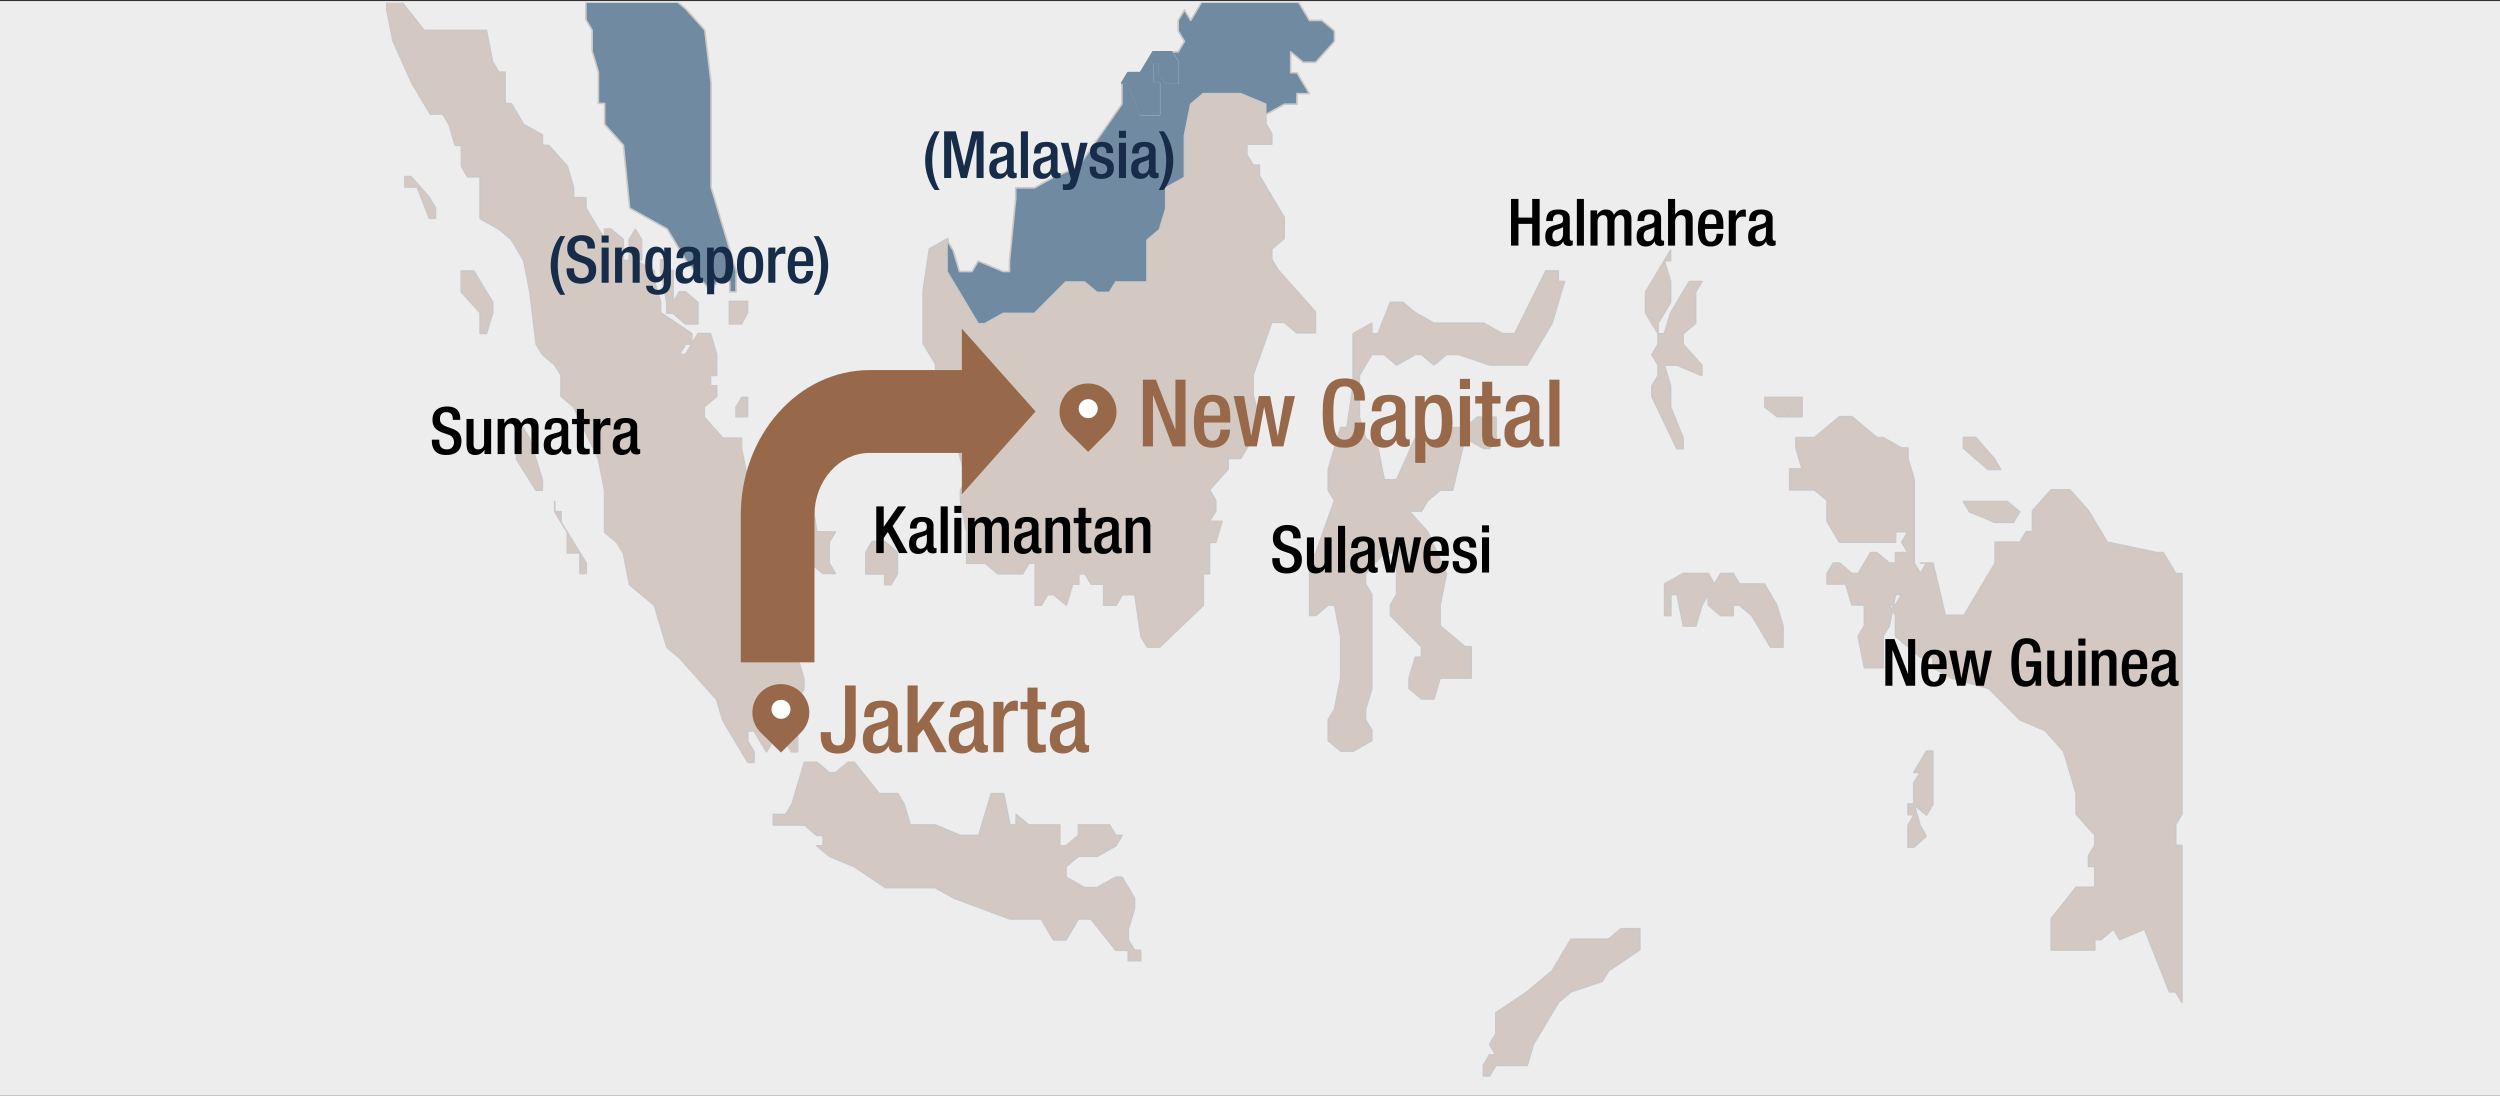
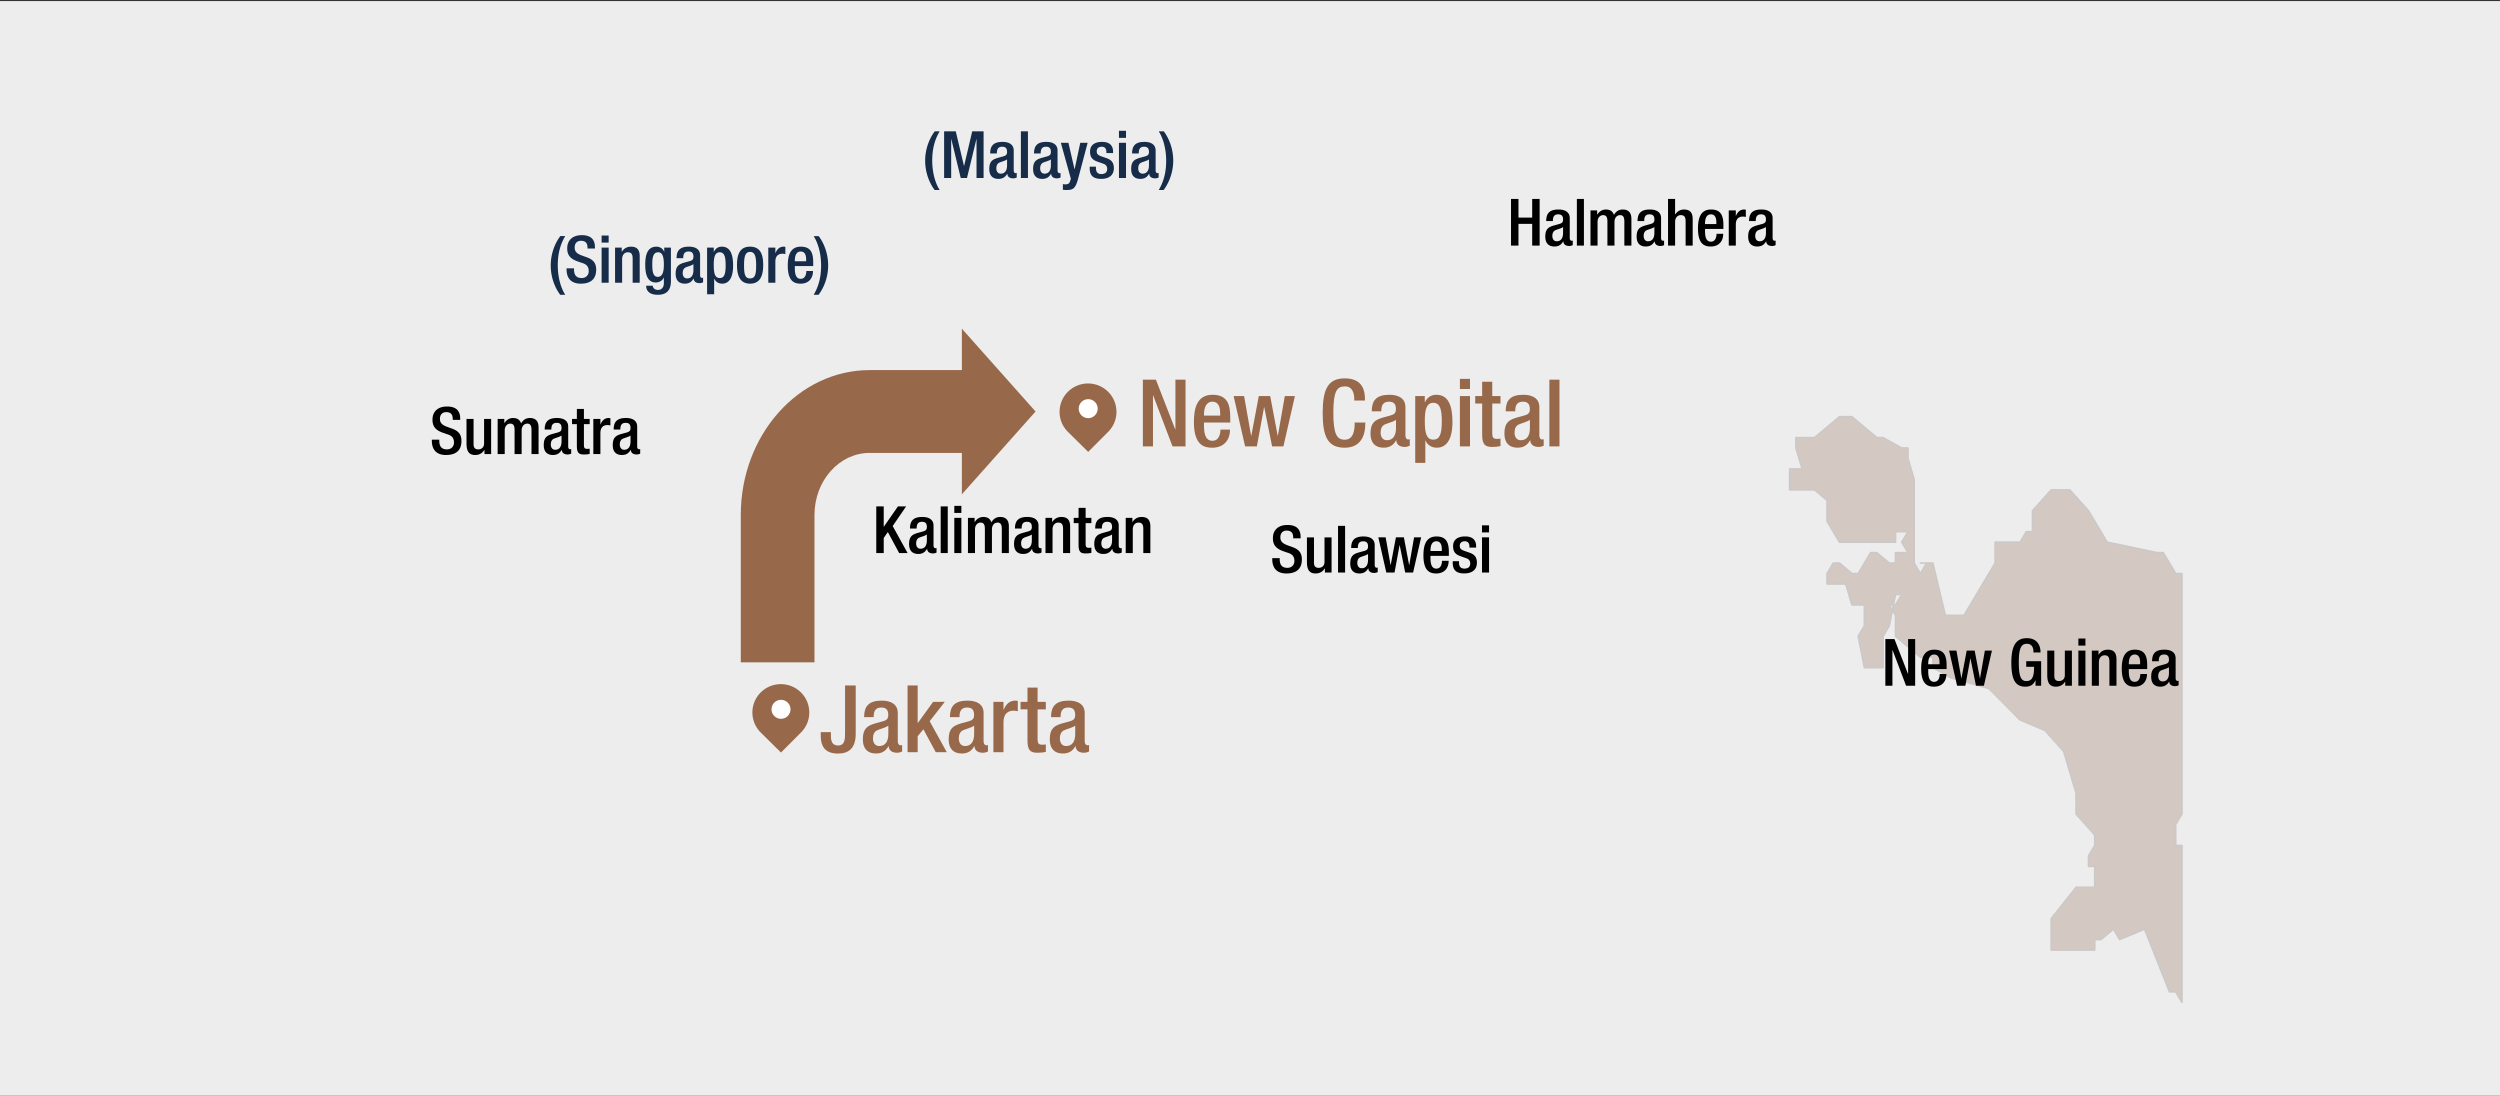
<svg xmlns="http://www.w3.org/2000/svg" xmlns:xlink="http://www.w3.org/1999/xlink" xml:space="preserve" enable-background="new 0 0 765 335.27" viewBox="0 0 765 335.27">
  <rect x="0" y="0" width="765" height="335.27" fill="#333333" stroke="none" />
  <style>.st84{fill:#162c49}.st85,.st86,.st87{fill:#976849}.st86,.st87{fill-rule:evenodd;clip-rule:evenodd}.st87{fill:#fff}</style>
  <g id="Formated">
    <path fill="#ededed" fill-rule="evenodd" d="M0 .33h765v334.94H0z" clip-rule="evenodd" />
    <g>
      <defs>
        <path id="SVGID_1_" d="M98.2.83h570.05v361.44H98.2V.83z" />
      </defs>
      <clipPath id="SVGID_00000147911675623374618910000002079753427136173186_">
        <use xlink:href="#SVGID_1_" overflow="visible" />
      </clipPath>
      <g clip-path="url(#SVGID_00000147911675623374618910000002079753427136173186_)">
        <defs>
          <path id="SVGID_00000079474134596096827550000005132919833949451140_" d="M98.2 362.27h570.05V.83H98.2v361.44z" />
        </defs>
        <clipPath id="SVGID_00000081621301297221263470000015953971371398151815_">
          <use xlink:href="#SVGID_00000079474134596096827550000005132919833949451140_" overflow="visible" />
        </clipPath>
        <path fill="#d4c9c2" fill-rule="evenodd" d="m667.67 249.11-1.91 3.2v6.4h1.91v48l-1.91-3.2h-1.9l-7.63-19.2-7.62 3.2-1.9-3.2-3.81 3.2h-1.91v3.2h-13.33v-9.6l7.62-9.6h5.71v-6.4h-1.9v-3.2l1.9-3.2v-3.2l-5.71-6.4v-6.4l-3.81-12.8-5.72-6.4-7.62-3.21-9.52-9.6-11.44-3.2-5.71-3.2v-3.2H587.65l-7.62-6.4v-6.4l-1.91-3.2h1.91l1.9-3.2h-1.9l-1.91 9.6-1.9 3.2v9.6h-5.72l-1.9-9.6 1.9-3.2v-6.4h-3.81l-1.9-6.4h-5.72v-3.2l1.91-3.2h1.9l3.81 3.2h1.91l3.81-6.4h1.9l3.81 3.2h1.91v-3.2H583.84l-1.91-3.2 1.91-3.2h-3.81v3.2h-17.15l-3.81-6.4v-6.4l-3.81-3.2H547.64v-6.4h3.81l-1.9-6.4v-3.2h5.71l7.62-6.4h3.81l7.62 6.4h1.91l5.71 3.2h1.91v3.2l1.9 6.4v25.6l1.91 3.2 1.9-3.2h-1.9H591.46l3.81 16h5.71l9.53-16v-6.4H618.13l1.91-3.2h1.9v-6.4l5.72-6.4h5.71l5.72 6.4 5.71 9.6 15.24 3.2h1.91l3.81 6.4h1.91v73.61z" clip-path="url(#SVGID_00000081621301297221263470000015953971371398151815_)" clip-rule="evenodd" />
        <path fill="none" stroke="#cbc8c7" stroke-linejoin="round" stroke-miterlimit="10" stroke-width=".5" d="m667.67 249.11-1.91 3.2v6.4h1.91v48l-1.91-3.2h-1.9l-7.63-19.2-7.62 3.2-1.9-3.2-3.81 3.2h-1.91v3.2h-13.33v-9.6l7.62-9.6h5.71v-6.4h-1.9v-3.2l1.9-3.2v-3.2l-5.71-6.4v-6.4l-3.81-12.8-5.72-6.4-7.62-3.21-9.52-9.6-11.44-3.2-5.71-3.2v-3.2H587.65l-7.62-6.4v-6.4l-1.91-3.2h1.91l1.9-3.2h-1.9l-1.91 9.6-1.9 3.2v9.6h-5.72l-1.9-9.6 1.9-3.2v-6.4h-3.81l-1.9-6.4h-5.72v-3.2l1.91-3.2h1.9l3.81 3.2h1.91l3.81-6.4h1.9l3.81 3.2h1.91v-3.2H583.84l-1.91-3.2 1.91-3.2h-3.81v3.2h-17.15l-3.81-6.4v-6.4l-3.81-3.2H547.64v-6.4h3.81l-1.9-6.4v-3.2h5.71l7.62-6.4h3.81l7.62 6.4h1.91l5.71 3.2h1.91v3.2l1.9 6.4v25.6l1.91 3.2 1.9-3.2h-1.9H591.46l3.81 16h5.71l9.53-16v-6.4H618.13l1.91-3.2h1.9v-6.4l5.72-6.4h5.71l5.72 6.4 5.71 9.6 15.24 3.2h1.91l3.81 6.4h1.91v73.61z" clip-path="url(#SVGID_00000081621301297221263470000015953971371398151815_)" />
        <g clip-path="url(#SVGID_00000081621301297221263470000015953971371398151815_)">
          <defs>
-             <path id="SVGID_00000072274853756588389110000014783329588787914127_" d="M98.49 362.04h569.76V-37.02H98.49v399.06z" />
-           </defs>
+             </defs>
          <clipPath id="SVGID_00000085226904989608848480000000193017925951537059_">
            <use xlink:href="#SVGID_00000072274853756588389110000014783329588787914127_" overflow="visible" />
          </clipPath>
          <path fill="#d4c9c2" fill-rule="evenodd" d="M427.37 169.16h-3.8l-5.71 6.39v3.19l1.91 3.2v28.74l-1.91 6.38v3.2l1.91 3.19v3.19l-5.71 3.2h-3.8l-3.81-3.2v-6.38l1.9-3.2 1.91-9.58v-12.77l-1.91-9.58h-1.9l-3.8 3.19h-1.9V172.36l1.9-3.2 5.7-15.97-1.9-3.19v-6.39l3.81-12.77h1.9l1.9-12.77V102.1l5.71-3.19v3.19h1.9l3.8-9.58h3.8l3.81 3.19 5.7 3.2H454l5.7 3.19h3.81l9.5-19.16h3.81v3.19h1.9l-3.8 12.78-7.61 12.77H455.9l-9.51-3.19h-3.8l-3.81 3.19-3.8-3.19h-1.9l-5.71 3.19-3.8-3.19h-3.8l-3.81 6.38v12.78l1.9 6.38 3.81 3.2 1.9 9.58h3.8l5.71-12.78h1.9l3.8 3.2 1.9-3.2 1.91-3.19h5.7l3.81-3.19h5.7v6.38l-1.9 3.2H454l-5.71-3.2-3.8 15.97h-3.81l-3.8 3.19-1.9 3.2h-3.8l5.7 6.38 5.71 12.78-1.91 9.58v6.39l7.61 6.38h1.9v9.58h-9.51l-1.9 6.39h-3.8l-3.8-3.19v-3.2l1.9-6.38h1.9v-3.2l-9.51-9.58v-3.19l1.9-3.19v-12.78z" clip-path="url(#SVGID_00000085226904989608848480000000193017925951537059_)" clip-rule="evenodd" />
          <path fill="none" stroke="#cbc8c7" stroke-linejoin="round" stroke-miterlimit="10" stroke-width=".5" d="M427.37 169.16h-3.8l-5.71 6.39v3.19l1.91 3.2v28.74l-1.91 6.38v3.2l1.91 3.19v3.19l-5.71 3.2h-3.8l-3.81-3.2v-6.38l1.9-3.2 1.91-9.58v-12.77l-1.91-9.58h-1.9l-3.8 3.19h-1.9V172.36l1.9-3.2 5.7-15.97-1.9-3.19v-6.39l3.81-12.77h1.9l1.9-12.77V102.1l5.71-3.19v3.19h1.9l3.8-9.58h3.8l3.81 3.19 5.7 3.2H454l5.7 3.19h3.81l9.5-19.16h3.81v3.19h1.9l-3.8 12.78-7.61 12.77H455.9l-9.51-3.19h-3.8l-3.81 3.19-3.8-3.19h-1.9l-5.71 3.19-3.8-3.19h-3.8l-3.81 6.38v12.78l1.9 6.38 3.81 3.2 1.9 9.58h3.8l5.71-12.78h1.9l3.8 3.2 1.9-3.2 1.91-3.19h5.7l3.81-3.19h5.7v6.38l-1.9 3.2H454l-5.71-3.2-3.8 15.97h-3.81l-3.8 3.19-1.9 3.2h-3.8l5.7 6.38 5.71 12.78-1.91 9.58v6.39l7.61 6.38h1.9v9.58h-9.51l-1.9 6.39h-3.8l-3.8-3.19v-3.2l1.9-6.38h1.9v-3.2l-9.51-9.58v-3.19l1.9-3.19v-12.78z" clip-path="url(#SVGID_00000085226904989608848480000000193017925951537059_)" />
          <g clip-path="url(#SVGID_00000085226904989608848480000000193017925951537059_)">
            <defs>
              <path id="SVGID_00000143592187409020110070000007141317974379559098_" d="M98.49 362.04h569.76V-37.02H98.49v399.06z" />
            </defs>
            <clipPath id="SVGID_00000076570034425826239460000004917422560381058453_">
              <use xlink:href="#SVGID_00000143592187409020110070000007141317974379559098_" overflow="visible" />
            </clipPath>
            <path fill="#d4c9c2" fill-rule="evenodd" d="M372.02 165.95h-1.91V175.57h-1.9v9.62l-13.34 12.82h-3.81l-1.9-3.21-1.91-12.82h-3.81l-1.91 3.21h-3.81v-6.42H333.91l-1.9-3.2h-1.91v3.2h-1.9l-1.91 6.42-3.81-3.21h-1.9l-1.91 3.21h-1.9V172.36h-1.91l-1.9 3.21H305.34l-3.81-3.21h-5.72V162.74l-1.9-9.61v-3.21l1.9-3.2-3.81-12.83h-1.91l-5.71-3.2 3.81-3.21-5.72-3.21v-3.2l3.81-3.21v-6.41l-3.81-6.41V89.01l1.91-12.82 5.71-3.21v9.62l9.53 16.03h1.91l5.71-3.21h9.53l9.52-9.62h5.72l3.81 3.21h3.81l1.9-3.21h9.53V72.98l3.81-3.2 1.91-6.42v-6.41l5.71-3.2V40.92l1.91-9.61 3.81-3.21h11.43l7.62 3.21v6.41l1.9 3.2v3.21h-7.62v3.2l1.91 3.21h1.9v3.21l7.62 12.82v6.41l-3.81 3.21v3.2l1.91 3.21 5.71 6.41 5.72 6.41v6.41h-5.72l-3.81-3.2h-3.81l-5.71 16.03v6.41l1.9 6.41v3.21l-1.9 3.2-1.91 3.21-1.9 3.2H375.83v3.21l-5.72 6.41 1.91 3.21v3.2l-1.91 3.21H373.92l-1.9 6.41z" clip-path="url(#SVGID_00000076570034425826239460000004917422560381058453_)" clip-rule="evenodd" />
            <path fill="none" stroke="#cbc8c7" stroke-linejoin="round" stroke-miterlimit="10" stroke-width=".5" d="M372.02 165.95h-1.91V175.57h-1.9v9.62l-13.34 12.82h-3.81l-1.9-3.21-1.91-12.82h-3.81l-1.91 3.21h-3.81v-6.42H333.91l-1.9-3.2h-1.91v3.2h-1.9l-1.91 6.42-3.81-3.21h-1.9l-1.91 3.21h-1.9V172.36h-1.91l-1.9 3.21H305.34l-3.81-3.21h-5.72V162.74l-1.9-9.61v-3.21l1.9-3.2-3.81-12.83h-1.91l-5.71-3.2 3.81-3.21-5.72-3.21v-3.2l3.81-3.21v-6.41l-3.81-6.41V89.01l1.91-12.82 5.71-3.21v9.62l9.53 16.03h1.91l5.71-3.21h9.53l9.52-9.62h5.72l3.81 3.21h3.81l1.9-3.21h9.53V72.98l3.81-3.2 1.91-6.42v-6.41l5.71-3.2V40.92l1.91-9.61 3.81-3.21h11.43l7.62 3.21v6.41l1.9 3.2v3.21h-7.62v3.2l1.91 3.21h1.9v3.21l7.62 12.82v6.41l-3.81 3.21v3.2l1.91 3.21 5.71 6.41 5.72 6.41v6.41h-5.72l-3.81-3.2h-3.81l-5.71 16.03v6.41l1.9 6.41v3.21l-1.9 3.2-1.91 3.21-1.9 3.2H375.83v3.21l-5.72 6.41 1.91 3.21v3.2l-1.91 3.21H373.92l-1.9 6.41z" clip-path="url(#SVGID_00000076570034425826239460000004917422560381058453_)" />
            <g clip-path="url(#SVGID_00000076570034425826239460000004917422560381058453_)">
              <defs>
                <path id="SVGID_00000003801939844083413340000012126353368434566569_" d="M98.49 362.04h569.76V-37.02H98.49v399.06z" />
              </defs>
              <clipPath id="SVGID_00000161602671774472828380000016361263288008230535_">
                <use xlink:href="#SVGID_00000003801939844083413340000012126353368434566569_" overflow="visible" />
              </clipPath>
              <path fill="#d4c9c2" fill-rule="evenodd" d="m343.34 255.63-1.9 3.2-5.72 3.19H330l-3.81 3.2v3.2l5.72 3.19h3.81l5.72-3.19h1.9l3.81 6.39V278l-1.9 6.39v3.2l1.9 3.19h1.91v3.2h-3.81v-3.2H341.44l-7.63-9.58H330l-3.81 6.39h-3.81l-3.81-6.39h-9.53l-17.15-6.39-5.72-3.2h-15.24l-9.53-6.39-7.62-3.2-3.82-3.19h1.91v-3.2h-1.91l-3.81-3.19h-9.52v-3.2h3.81l1.9-3.19 3.81-12.79h3.81l3.82 3.2h1.9l3.81-3.2h1.91l7.62 9.59h5.72l1.9 3.2 1.91 6.39H286.17l7.62 3.19h5.72l3.81-12.78h3.81l1.91 9.59h1.9v-3.2l3.82 3.2h9.52v6.39h1.91l3.81-3.2v-3.19h9.53l1.91 3.19h1.9z" clip-path="url(#SVGID_00000161602671774472828380000016361263288008230535_)" clip-rule="evenodd" />
              <path fill="none" stroke="#cbc8c7" stroke-linejoin="round" stroke-miterlimit="10" stroke-width=".5" d="m343.34 255.63-1.9 3.2-5.72 3.19H330l-3.81 3.2v3.2l5.72 3.19h3.81l5.72-3.19h1.9l3.81 6.39V278l-1.9 6.39v3.2l1.9 3.19h1.91v3.2h-3.81v-3.2H341.44l-7.63-9.58H330l-3.81 6.39h-3.81l-3.81-6.39h-9.53l-17.15-6.39-5.72-3.2h-15.24l-9.53-6.39-7.62-3.2-3.82-3.19h1.91v-3.2h-1.91l-3.81-3.19h-9.52v-3.2h3.81l1.9-3.19 3.81-12.79h3.81l3.82 3.2h1.9l3.81-3.2h1.91l7.62 9.59h5.72l1.9 3.2 1.91 6.39H286.17l7.62 3.19h5.72l3.81-12.78h3.81l1.91 9.59h1.9v-3.2l3.82 3.2h9.52v6.39h1.91l3.81-3.2v-3.19h9.53l1.91 3.19h1.9z" clip-path="url(#SVGID_00000161602671774472828380000016361263288008230535_)" />
              <g clip-path="url(#SVGID_00000161602671774472828380000016361263288008230535_)">
                <defs>
                  <path id="SVGID_00000074400771781550917880000003330432041817407112_" d="M98.49 362.04h569.76V-37.02H98.49v399.06z" />
                </defs>
                <clipPath id="SVGID_00000143592395163330464170000017327321263051844492_">
                  <use xlink:href="#SVGID_00000074400771781550917880000003330432041817407112_" overflow="visible" />
                </clipPath>
                <path fill="#d4c9c2" fill-rule="evenodd" d="m167.88 44.49 5.71 6.4 1.9 6.4v3.2H179.3v3.2l1.91 3.2 3.81 6.4v3.2-6.4h1.9l3.81 3.2v6.4h3.81l5.72 3.2v3.2l1.9 6.4v3.19l9.52 6.4v3.2h-1.9l-1.9 3.2h1.9l3.81-6.4h3.81l1.9 6.4v6.4h-1.9v3.2h1.9v3.2l-3.81 3.2v3.2l5.72 6.4h5.71v3.2l1.91 9.6v6.4h1.9l1.91 3.2v3.19l-1.91 3.2v-3.2l7.62 3.2h1.91l3.81 9.6h1.9v6.4l-1.9 6.4v6.4h1.9l-1.9 3.2v6.4l1.9 6.4v3.2l-1.9 3.2V230.06h-1.91l-1.9-3.2-1.91-3.2-1.9 3.2-1.91 3.2-1.9-3.2-1.91-3.2h-1.9v3.2l1.9 3.2v3.2h-1.9l-7.62-12.79-1.91-6.4-11.42-12.8-3.81-3.2-1.91-6.4-1.9-6.4-7.62-6.4-1.91-9.6-1.9-3.2-3.81-3.2v-12.79l-1.91-9.6-7.62-16-3.81-3.2v-6.4l-1.9-3.2-3.81-3.2-1.9-3.2-1.91-15.99-1.9-9.6-1.91-3.2-1.9-3.2-3.81-3.2-5.72-3.2v-12.8h-3.81l-1.9-3.2v-6.4h-1.91l-1.9-6.4-1.91-3.2h-3.8l-1.91-3.19-3.81-6.4-5.71-12.8-1.91-9.6V-.3H122.16l7.62 9.6h19.05l1.9 9.6 1.91 3.2h1.9V31.7h1.91l3.81 6.39 5.71 3.2v3.2h1.91z" clip-path="url(#SVGID_00000143592395163330464170000017327321263051844492_)" clip-rule="evenodd" />
                <path fill="none" stroke="#cbc8c7" stroke-linejoin="round" stroke-miterlimit="10" stroke-width=".5" d="m167.88 44.49 5.71 6.4 1.9 6.4v3.2H179.3v3.2l1.91 3.2 3.81 6.4v3.2-6.4h1.9l3.81 3.2v6.4h3.81l5.72 3.2v3.2l1.9 6.4v3.19l9.52 6.4v3.2h-1.9l-1.9 3.2h1.9l3.81-6.4h3.81l1.9 6.4v6.4h-1.9v3.2h1.9v3.2l-3.81 3.2v3.2l5.72 6.4h5.71v3.2l1.91 9.6v6.4h1.9l1.91 3.2v3.19l-1.91 3.2v-3.2l7.62 3.2h1.91l3.81 9.6h1.9v6.4l-1.9 6.4v6.4h1.9l-1.9 3.2v6.4l1.9 6.4v3.2l-1.9 3.2V230.06h-1.91l-1.9-3.2-1.91-3.2-1.9 3.2-1.91 3.2-1.9-3.2-1.91-3.2h-1.9v3.2l1.9 3.2v3.2h-1.9l-7.62-12.79-1.91-6.4-11.42-12.8-3.81-3.2-1.91-6.4-1.9-6.4-7.62-6.4-1.91-9.6-1.9-3.2-3.81-3.2v-12.79l-1.91-9.6-7.62-16-3.81-3.2v-6.4l-1.9-3.2-3.81-3.2-1.9-3.2-1.91-15.99-1.9-9.6-1.91-3.2-1.9-3.2-3.81-3.2-5.72-3.2v-12.8h-3.81l-1.9-3.2v-6.4h-1.91l-1.9-6.4-1.91-3.2h-3.8l-1.91-3.19-3.81-6.4-5.71-12.8-1.91-9.6V-.3H122.16l7.62 9.6h19.05l1.9 9.6 1.91 3.2h1.9V31.7h1.91l3.81 6.39 5.71 3.2v3.2h1.91z" clip-path="url(#SVGID_00000143592395163330464170000017327321263051844492_)" />
                <g clip-path="url(#SVGID_00000143592395163330464170000017327321263051844492_)">
                  <defs>
                    <path id="SVGID_00000147904751935144765160000017587554981944538532_" d="M98.49 362.04h569.76V-37.02H98.49v399.06z" />
                  </defs>
                  <clipPath id="SVGID_00000025414825321653619190000016463737122773632397_">
                    <use xlink:href="#SVGID_00000147904751935144765160000017587554981944538532_" overflow="visible" />
                  </clipPath>
                  <path fill="#6f8aa1" fill-rule="evenodd" d="m175.46-16.42 3.83 6.41V6.01l1.91 3.2v6.41l1.92 6.41v9.61h1.91v6.41l5.75 6.4 1.91 19.23 11.49 6.4 5.74 9.62 7.66 9.61 1.91-3.21h3.83v3.21h1.92V82.9l-7.66-25.63V25.23l-1.92-16.02-5.74-6.4-3.83-3.21v-6.4l-1.91-3.21h-3.83l-1.92 6.41h-5.74l-1.91 3.2-1.92-3.2 1.92-3.2v-6.41l-11.49-9.61h-5.74l1.91 6.4z" clip-path="url(#SVGID_00000025414825321653619190000016463737122773632397_)" clip-rule="evenodd" />
                  <path fill="none" stroke="#cbc8c7" stroke-linejoin="round" stroke-miterlimit="10" stroke-width=".5" d="m175.46-16.42 3.83 6.41V6.01l1.91 3.2v6.41l1.92 6.41v9.61h1.91v6.41l5.75 6.4 1.91 19.23 11.49 6.4 5.74 9.62 7.66 9.61 1.91-3.21h3.83v3.21h1.92V82.9l-7.66-25.63V25.23l-1.92-16.02-5.74-6.4-3.83-3.21v-6.4l-1.91-3.21h-3.83l-1.92 6.41h-5.74l-1.91 3.2-1.92-3.2 1.92-3.2v-6.41l-11.49-9.61h-5.74l1.91 6.4z" clip-path="url(#SVGID_00000025414825321653619190000016463737122773632397_)" />
                  <g clip-path="url(#SVGID_00000025414825321653619190000016463737122773632397_)">
                    <defs>
                      <path id="SVGID_00000129200648202973266250000007829457206140528770_" d="M98.49 362.04h569.76V-37.02H98.49v399.06z" />
                    </defs>
                    <clipPath id="SVGID_00000070087093251838949600000002726643526920787874_">
                      <use xlink:href="#SVGID_00000129200648202973266250000007829457206140528770_" overflow="visible" />
                    </clipPath>
                    <path fill="#d4c9c2" fill-rule="evenodd" d="M455.81 329.23h-1.91v-3.21l1.91-3.22h1.92l-1.92-3.22 1.92-3.22v-6.43l9.58-6.44 7.66-6.43 5.75-9.66h11.49l3.83-3.21h5.75v6.43l-9.58 6.44-1.91 3.22-9.58 3.21-3.83 3.22-7.67 12.87-1.91 6.44h-9.58l-1.92 3.21z" clip-path="url(#SVGID_00000070087093251838949600000002726643526920787874_)" clip-rule="evenodd" />
                    <path fill="none" stroke="#cbc8c7" stroke-linejoin="round" stroke-miterlimit="10" stroke-width=".5" d="M455.81 329.23h-1.91v-3.21l1.91-3.22h1.92l-1.92-3.22 1.92-3.22v-6.43l9.58-6.44 7.66-6.43 5.75-9.66h11.49l3.83-3.21h5.75v6.43l-9.58 6.44-1.91 3.22-9.58 3.21-3.83 3.22-7.67 12.87-1.91 6.44h-9.58l-1.92 3.21z" clip-path="url(#SVGID_00000070087093251838949600000002726643526920787874_)" />
                    <g clip-path="url(#SVGID_00000070087093251838949600000002726643526920787874_)">
                      <defs>
                        <path id="SVGID_00000038371600962875956740000009721534678467009210_" d="M98.49 362.04h569.76V-37.02H98.49v399.06z" />
                      </defs>
                      <clipPath id="SVGID_00000002347451253205606980000016831007345694290582_">
                        <use xlink:href="#SVGID_00000038371600962875956740000009721534678467009210_" overflow="visible" />
                      </clipPath>
                      <path fill="#6f8aa1" fill-rule="evenodd" d="M385.39 35.07h1.91l5.74-3.2h3.83v-3.21h3.82l-1.91-3.2-1.91-3.2h-1.92v-6.4l3.83 3.2h3.82l5.74-6.4v-3.2l-3.82-3.21h-3.83l-3.82-6.4h-3.83v-3.2l-1.91-3.2v3.2h-3.83v-6.4l1.92-3.21-5.74-6.4-1.91-6.4v3.2l-1.91 3.2-1.92 3.2V-25.76l-1.91 3.2-1.91 6.4-3.83 6.41-1.91 9.6-3.82 6.4-1.92-3.2-1.91 3.2v3.21l1.91 3.2-1.91 3.2h-1.91l1.91 3.2v6.4h-3.82l-1.92-3.2v-3.2h-1.91v6.4h1.91v9.61h-5.73l-3.83-9.61h-1.91v6.41l-13.39 19.21-7.65 3.2-5.73 3.2h-5.74v3.2l-1.91 19.21v3.2h-1.91l-7.65-3.2-1.92 3.2h-3.82l-1.91-6.4-1.91-3.2v9.6l9.56 16.01h1.91l5.74-3.2h9.56l9.56-9.61h5.74l3.82 3.2h3.83l1.91-3.2h9.56v-12.8l3.82-3.2 1.92-6.41v-6.4l5.73-3.2V41.47l1.92-9.6 3.82-3.21h11.48l7.64 3.21v6.4-3.2h-1.91z" clip-path="url(#SVGID_00000002347451253205606980000016831007345694290582_)" clip-rule="evenodd" />
                      <path fill="none" stroke="#cbc8c7" stroke-linejoin="round" stroke-miterlimit="10" stroke-width=".5" d="M385.39 35.07h1.91l5.74-3.2h3.83v-3.21h3.82l-1.91-3.2-1.91-3.2h-1.92v-6.4l3.83 3.2h3.82l5.74-6.4v-3.2l-3.82-3.21h-3.83l-3.82-6.4h-3.83v-3.2l-1.91-3.2v3.2h-3.83v-6.4l1.92-3.21-5.74-6.4-1.91-6.4v3.2l-1.91 3.2-1.92 3.2V-25.76l-1.91 3.2-1.91 6.4-3.83 6.41-1.91 9.6-3.82 6.4-1.92-3.2-1.91 3.2v3.21l1.91 3.2-1.91 3.2h-1.91l1.91 3.2v6.4h-3.82l-1.92-3.2v-3.2h-1.91v6.4h1.91v9.61h-5.73l-3.83-9.61h-1.91v6.41l-13.39 19.21-7.65 3.2-5.73 3.2h-5.74v3.2l-1.91 19.21v3.2h-1.91l-7.65-3.2-1.92 3.2h-3.82l-1.91-6.4-1.91-3.2v9.6l9.56 16.01h1.91l5.74-3.2h9.56l9.56-9.61h5.74l3.82 3.2h3.83l1.91-3.2h9.56v-12.8l3.82-3.2 1.92-6.41v-6.4l5.73-3.2V41.47l1.92-9.6 3.82-3.21h11.48l7.64 3.21v6.4-3.2h-1.91z" clip-path="url(#SVGID_00000002347451253205606980000016831007345694290582_)" />
                      <g clip-path="url(#SVGID_00000002347451253205606980000016831007345694290582_)">
                        <defs>
                          <path id="SVGID_00000122689711792737534130000003555479580850392241_" d="M98.49 362.04h569.76V-37.02H98.49v399.06z" />
                        </defs>
                        <clipPath id="SVGID_00000148662270365551563600000007856205747130018238_">
                          <use xlink:href="#SVGID_00000122689711792737534130000003555479580850392241_" overflow="visible" />
                        </clipPath>
                        <path fill="#d4c9c2" fill-rule="evenodd" d="m509.29 111.73 1.91 6.39v6.39l3.83 9.59v3.19h-1.91l-7.66-15.98v-3.19l1.91-3.2v-3.19l-1.91-3.2 1.91-3.19v-3.2l-3.83-6.39v-6.39l5.75-9.59 1.91-3.19v3.19h-1.91l1.91 6.39v6.39l-3.83 6.39v3.2h1.92l1.91-6.39 5.74-9.59h3.83l-1.91 3.2v9.58l-3.83 3.2v3.2l5.74 6.39v3.19l-7.65-3.19h-3.83z" clip-path="url(#SVGID_00000148662270365551563600000007856205747130018238_)" clip-rule="evenodd" />
                        <path fill="none" stroke="#cbc8c7" stroke-linejoin="round" stroke-miterlimit="10" stroke-width=".5" d="m509.29 111.73 1.91 6.39v6.39l3.83 9.59v3.19h-1.91l-7.66-15.98v-3.19l1.91-3.2v-3.19l-1.91-3.2 1.91-3.19v-3.2l-3.83-6.39v-6.39l5.75-9.59 1.91-3.19v3.19h-1.91l1.91 6.39v6.39l-3.83 6.39v3.2h1.92l1.91-6.39 5.74-9.59h3.83l-1.91 3.2v9.58l-3.83 3.2v3.2l5.74 6.39v3.19l-7.65-3.19h-3.83z" clip-path="url(#SVGID_00000148662270365551563600000007856205747130018238_)" />
                        <g clip-path="url(#SVGID_00000148662270365551563600000007856205747130018238_)">
                          <defs>
                            <path id="SVGID_00000080890828137680947710000003796612446918074284_" d="M98.49 362.04h569.76V-37.02H98.49v399.06z" />
                          </defs>
                          <clipPath id="SVGID_00000158011975626749532560000007293559870737296544_">
                            <use xlink:href="#SVGID_00000080890828137680947710000003796612446918074284_" overflow="visible" />
                          </clipPath>
                          <path fill="#d4c9c2" fill-rule="evenodd" d="M547.64 127.5h-3.8l-3.79-2.94v-2.94h11.39v5.88h-3.8l-1.9-2.94 1.9 2.94z" clip-path="url(#SVGID_00000158011975626749532560000007293559870737296544_)" clip-rule="evenodd" />
                          <path fill="none" stroke="#cbc8c7" stroke-linejoin="round" stroke-miterlimit="10" stroke-width=".5" d="M547.64 127.5h-3.8l-3.79-2.94v-2.94h11.39v5.88h-3.8l-1.9-2.94 1.9 2.94z" clip-path="url(#SVGID_00000158011975626749532560000007293559870737296544_)" />
                          <g clip-path="url(#SVGID_00000158011975626749532560000007293559870737296544_)">
                            <defs>
                              <path id="SVGID_00000137101233735795459750000002351226952933069234_" d="M98.49 362.04h569.76V-37.02H98.49v399.06z" />
                            </defs>
                            <clipPath id="SVGID_00000020385210001537239060000015691843821680269482_">
                              <use xlink:href="#SVGID_00000137101233735795459750000002351226952933069234_" overflow="visible" />
                            </clipPath>
-                             <path fill="#d4c9c2" fill-rule="evenodd" d="m244.22 162.75-1.9-6.36H236.63v-3.18l1.89-6.37h3.8v3.18l1.9-6.36h1.9l1.89 6.36 1.9 12.73h5.7l-1.9 3.19v6.36l1.9 3.18h-3.8l-3.8-3.18-1.89-3.18-1.9-6.37z" clip-path="url(#SVGID_00000020385210001537239060000015691843821680269482_)" clip-rule="evenodd" />
                            <path fill="none" stroke="#cbc8c7" stroke-linejoin="round" stroke-miterlimit="10" stroke-width=".5" d="m244.22 162.75-1.9-6.36H236.63v-3.18l1.89-6.37h3.8v3.18l1.9-6.36h1.9l1.89 6.36 1.9 12.73h5.7l-1.9 3.19v6.36l1.9 3.18h-3.8l-3.8-3.18-1.89-3.18-1.9-6.37z" clip-path="url(#SVGID_00000020385210001537239060000015691843821680269482_)" />
                            <g clip-path="url(#SVGID_00000020385210001537239060000015691843821680269482_)">
                              <defs>
                                <path id="SVGID_00000154399596610546347030000012446142482603931061_" d="M98.49 362.04h569.76V-37.02H98.49v399.06z" />
                              </defs>
                              <clipPath id="SVGID_00000142155887060246808170000010988009667933440922_">
                                <use xlink:href="#SVGID_00000154399596610546347030000012446142482603931061_" overflow="visible" />
                              </clipPath>
                              <path fill="#d4c9c2" fill-rule="evenodd" d="M264.95 175.61V169l1.93-3.31h3.85l3.86 3.31v6.61l-1.93 3.3h-1.93v-3.3h-5.78z" clip-path="url(#SVGID_00000142155887060246808170000010988009667933440922_)" clip-rule="evenodd" />
                              <path fill="none" stroke="#cbc8c7" stroke-linejoin="round" stroke-miterlimit="10" stroke-width=".5" d="M264.95 175.61V169l1.93-3.31h3.85l3.86 3.31v6.61l-1.93 3.3h-1.93v-3.3h-5.78z" clip-path="url(#SVGID_00000142155887060246808170000010988009667933440922_)" />
                              <g clip-path="url(#SVGID_00000142155887060246808170000010988009667933440922_)">
                                <defs>
                                  <path id="SVGID_00000176751329090162021640000013728956513186379932_" d="M98.49 362.04h569.76V-37.02H98.49v399.06z" />
                                </defs>
                                <clipPath id="SVGID_00000131334514089735235300000016015980462594175889_">
                                  <use xlink:href="#SVGID_00000176751329090162021640000013728956513186379932_" overflow="visible" />
                                </clipPath>
-                                 <path fill="#d4c9c2" fill-rule="evenodd" d="m144.99 82.94 5.78 9.55v3.18l-1.93 6.37h-1.93v-6.37l-5.78-6.36v-6.37h3.86z" clip-path="url(#SVGID_00000131334514089735235300000016015980462594175889_)" clip-rule="evenodd" />
                                <path fill="none" stroke="#cbc8c7" stroke-linejoin="round" stroke-miterlimit="10" stroke-width=".5" d="m144.99 82.94 5.78 9.55v3.18l-1.93 6.37h-1.93v-6.37l-5.78-6.36v-6.37h3.86z" clip-path="url(#SVGID_00000131334514089735235300000016015980462594175889_)" />
                                <g clip-path="url(#SVGID_00000131334514089735235300000016015980462594175889_)">
                                  <defs>
                                    <path id="SVGID_00000110444019820664737150000004348258792543624856_" d="M98.49 362.04h569.76V-37.02H98.49v399.06z" />
                                  </defs>
                                  <clipPath id="SVGID_00000093869197184408893030000002525655475682099348_">
                                    <use xlink:href="#SVGID_00000110444019820664737150000004348258792543624856_" overflow="visible" />
                                  </clipPath>
                                  <path fill="#d4c9c2" fill-rule="evenodd" d="M123.9 57.23v-3.18h1.87l5.61 6.37 1.87 3.18v3.18h-1.87l-3.74-9.55h-3.74z" clip-path="url(#SVGID_00000093869197184408893030000002525655475682099348_)" clip-rule="evenodd" />
                                  <path fill="none" stroke="#cbc8c7" stroke-linejoin="round" stroke-miterlimit="10" stroke-width=".5" d="M123.9 57.23v-3.18h1.87l5.61 6.37 1.87 3.18v3.18h-1.87l-3.74-9.55h-3.74z" clip-path="url(#SVGID_00000093869197184408893030000002525655475682099348_)" />
                                  <g clip-path="url(#SVGID_00000093869197184408893030000002525655475682099348_)">
                                    <defs>
                                      <path id="SVGID_00000012473510812110737240000007997254624489015450_" d="M98.49 362.04h569.76V-37.02H98.49v399.06z" />
                                    </defs>
                                    <clipPath id="SVGID_00000111871690064619888900000001549888232878071440_">
                                      <use xlink:href="#SVGID_00000012473510812110737240000007997254624489015450_" overflow="visible" />
                                    </clipPath>
                                    <path fill="#d4c9c2" fill-rule="evenodd" d="m192.53 73.31 1.9-3.1 1.89 3.1v6.2h-3.79v-6.2l1.9-3.1-1.9 3.1z" clip-path="url(#SVGID_00000111871690064619888900000001549888232878071440_)" clip-rule="evenodd" />
                                    <path fill="none" stroke="#cbc8c7" stroke-linejoin="round" stroke-miterlimit="10" stroke-width=".5" d="m192.53 73.31 1.9-3.1 1.89 3.1v6.2h-3.79v-6.2l1.9-3.1-1.9 3.1z" clip-path="url(#SVGID_00000111871690064619888900000001549888232878071440_)" />
                                    <g clip-path="url(#SVGID_00000111871690064619888900000001549888232878071440_)">
                                      <defs>
                                        <path id="SVGID_00000183223683706284864610000015254635649691701900_" d="M98.49 362.04h569.76V-37.02H98.49v399.06z" />
                                      </defs>
                                      <clipPath id="SVGID_00000011711911902036980150000004623340104574852757_">
                                        <use xlink:href="#SVGID_00000183223683706284864610000015254635649691701900_" overflow="visible" />
                                      </clipPath>
                                      <path fill="#d4c9c2" fill-rule="evenodd" d="m204.06 92.57-1.89-9.79v-3.27h1.89v3.27h1.9v9.79l1.9-3.26h1.9l3.79 3.26v6.53h-3.79l-3.8-3.27h-1.9v-3.26z" clip-path="url(#SVGID_00000011711911902036980150000004623340104574852757_)" clip-rule="evenodd" />
                                      <path fill="none" stroke="#cbc8c7" stroke-linejoin="round" stroke-miterlimit="10" stroke-width=".5" d="m204.06 92.57-1.89-9.79v-3.27h1.89v3.27h1.9v9.79l1.9-3.26h1.9l3.79 3.26v6.53h-3.79l-3.8-3.27h-1.9v-3.26z" clip-path="url(#SVGID_00000011711911902036980150000004623340104574852757_)" />
                                      <g clip-path="url(#SVGID_00000011711911902036980150000004623340104574852757_)">
                                        <defs>
                                          <path id="SVGID_00000119835296173683592740000016778712750930054789_" d="M98.49 362.04h569.76V-37.02H98.49v399.06z" />
                                        </defs>
                                        <clipPath id="SVGID_00000139259980578000426340000012859669943794795409_">
                                          <use xlink:href="#SVGID_00000119835296173683592740000016778712750930054789_" overflow="visible" />
                                        </clipPath>
                                        <path fill="#d4c9c2" fill-rule="evenodd" d="m162.01 134.11 1.97 6.36 1.97 6.37v3.18h-1.97l-5.91-9.55v-6.36l1.97-3.18 1.97 3.18z" clip-path="url(#SVGID_00000139259980578000426340000012859669943794795409_)" clip-rule="evenodd" />
                                        <path fill="none" stroke="#cbc8c7" stroke-linejoin="round" stroke-miterlimit="10" stroke-width=".5" d="m162.01 134.11 1.97 6.36 1.97 6.37v3.18h-1.97l-5.91-9.55v-6.36l1.97-3.18 1.97 3.18z" clip-path="url(#SVGID_00000139259980578000426340000012859669943794795409_)" />
                                        <g clip-path="url(#SVGID_00000139259980578000426340000012859669943794795409_)">
                                          <defs>
                                            <path id="SVGID_00000109727124622840330340000003995484425234587829_" d="M98.49 362.04h569.76V-37.02H98.49v399.06z" />
                                          </defs>
                                          <clipPath id="SVGID_00000107587744687390379570000002892868239056463517_">
                                            <use xlink:href="#SVGID_00000109727124622840330340000003995484425234587829_" overflow="visible" />
                                          </clipPath>
                                          <path fill="#d4c9c2" fill-rule="evenodd" d="m171.68 159.75 7.71 12.59v3.14h-1.93v-6.29h-3.86v-6.3l-1.92-3.14-1.93-3.15v-3.15 3.15h1.93v3.15z" clip-path="url(#SVGID_00000107587744687390379570000002892868239056463517_)" clip-rule="evenodd" />
                                          <path fill="none" stroke="#cbc8c7" stroke-linejoin="round" stroke-miterlimit="10" stroke-width=".5" d="m171.68 159.75 7.71 12.59v3.14h-1.93v-6.29h-3.86v-6.3l-1.92-3.14-1.93-3.15v-3.15 3.15h1.93v3.15z" clip-path="url(#SVGID_00000107587744687390379570000002892868239056463517_)" />
                                          <g clip-path="url(#SVGID_00000107587744687390379570000002892868239056463517_)">
                                            <defs>
                                              <path id="SVGID_00000059306891375108200280000007371889148771018657_" d="M98.49 362.04h569.76V-37.02H98.49v399.06z" />
                                            </defs>
                                            <clipPath id="SVGID_00000114039772255497798180000016669859943815999419_">
                                              <use xlink:href="#SVGID_00000059306891375108200280000007371889148771018657_" overflow="visible" />
                                            </clipPath>
                                            <path fill="#6f8aa1" fill-rule="evenodd" d="M360.45 19.04v6.37h-3.83l-1.92-3.19v-3.18h-1.91v6.37h1.91v9.55h-5.74l-3.83-9.55h-1.91l1.91-3.19h3.83l3.83-6.36h5.74l1.92 3.18z" clip-path="url(#SVGID_00000114039772255497798180000016669859943815999419_)" clip-rule="evenodd" />
                                            <path fill="none" stroke="#6f8aa1" stroke-linejoin="round" stroke-miterlimit="10" stroke-width=".5" d="M360.45 19.04v6.37h-3.83l-1.92-3.19v-3.18h-1.91v6.37h1.91v9.55h-5.74l-3.83-9.55h-1.91l1.91-3.19h3.83l3.83-6.36h5.74l1.92 3.18z" clip-path="url(#SVGID_00000114039772255497798180000016669859943815999419_)" />
                                            <g clip-path="url(#SVGID_00000114039772255497798180000016669859943815999419_)">
                                              <defs>
                                                <path id="SVGID_00000061468255757906873120000012567540996433036178_" d="M98.49 362.04h569.76V-37.02H98.49v399.06z" />
                                              </defs>
                                              <clipPath id="SVGID_00000043448413268782144310000016971077847614653368_">
                                                <use xlink:href="#SVGID_00000061468255757906873120000012567540996433036178_" overflow="visible" />
                                              </clipPath>
                                              <g clip-path="url(#SVGID_00000043448413268782144310000016971077847614653368_)">
                                                <defs>
                                                  <path id="SVGID_00000146471970240099434260000013228956266119411623_" d="M98.49 362.04h569.76V-37.02H98.49v399.06z" />
                                                </defs>
                                                <clipPath id="SVGID_00000014603808076239442250000009211172127399764669_">
                                                  <use xlink:href="#SVGID_00000146471970240099434260000013228956266119411623_" overflow="visible" />
                                                </clipPath>
                                                <path fill="#d4c9c2" fill-rule="evenodd" d="m228.74 95.67-1.85 3.43h-3.7v-6.86H228.74v3.43z" clip-path="url(#SVGID_00000014603808076239442250000009211172127399764669_)" clip-rule="evenodd" />
                                                <path fill="none" stroke="#cbc8c7" stroke-linejoin="round" stroke-miterlimit="10" stroke-width=".5" d="m228.74 95.67-1.85 3.43h-3.7v-6.86H228.74v3.43z" clip-path="url(#SVGID_00000014603808076239442250000009211172127399764669_)" />
                                                <g clip-path="url(#SVGID_00000014603808076239442250000009211172127399764669_)">
                                                  <defs>
                                                    <path id="SVGID_00000101811282272592194290000012297429810400689057_" d="M98.49 362.04h569.76V-37.02H98.49v399.06z" />
                                                  </defs>
                                                  <clipPath id="SVGID_00000180337954615398215850000005082486409200895649_">
                                                    <use xlink:href="#SVGID_00000101811282272592194290000012297429810400689057_" overflow="visible" />
                                                  </clipPath>
                                                  <path fill="#d4c9c2" fill-rule="evenodd" d="M228.74 121.62h-1.75l-1.75 2.94v2.94h3.5v-5.88z" clip-path="url(#SVGID_00000180337954615398215850000005082486409200895649_)" clip-rule="evenodd" />
                                                  <path fill="none" stroke="#cbc8c7" stroke-linejoin="round" stroke-miterlimit="10" stroke-width=".5" d="M228.74 121.62h-1.75l-1.75 2.94v2.94h3.5v-5.88z" clip-path="url(#SVGID_00000180337954615398215850000005082486409200895649_)" />
                                                  <g clip-path="url(#SVGID_00000180337954615398215850000005082486409200895649_)">
                                                    <defs>
                                                      <path id="SVGID_00000080206300941488733860000008158435196097550491_" d="M98.49 362.04h569.76V-37.02H98.49v399.06z" />
                                                    </defs>
                                                    <clipPath id="SVGID_00000109721799219403544210000004125002948182119866_">
                                                      <use xlink:href="#SVGID_00000080206300941488733860000008158435196097550491_" overflow="visible" />
                                                    </clipPath>
                                                    <path fill="#d4c9c2" fill-rule="evenodd" d="m618.02 156.63-1.91 3.19h-5.75l-7.66-3.19-1.91-3.18h13.4l3.83 3.18z" clip-path="url(#SVGID_00000109721799219403544210000004125002948182119866_)" clip-rule="evenodd" />
                                                    <path fill="none" stroke="#cbc8c7" stroke-linejoin="round" stroke-miterlimit="10" stroke-width=".5" d="m618.02 156.63-1.91 3.19h-5.75l-7.66-3.19-1.91-3.18h13.4l3.83 3.18z" clip-path="url(#SVGID_00000109721799219403544210000004125002948182119866_)" />
                                                    <g clip-path="url(#SVGID_00000109721799219403544210000004125002948182119866_)">
                                                      <defs>
                                                        <path id="SVGID_00000003792800085102306290000004023842825137071498_" d="M98.49 362.04h569.76V-37.02H98.49v399.06z" />
                                                      </defs>
                                                      <clipPath id="SVGID_00000125584760908115089350000016968845461082099118_">
                                                        <use xlink:href="#SVGID_00000003792800085102306290000004023842825137071498_" overflow="visible" />
                                                      </clipPath>
                                                      <path fill="#d4c9c2" fill-rule="evenodd" d="M600.79 133.86h3.8l5.69 6.53 1.9 3.27h-3.8l-7.59-6.53v-3.27z" clip-path="url(#SVGID_00000125584760908115089350000016968845461082099118_)" clip-rule="evenodd" />
                                                      <path fill="none" stroke="#cbc8c7" stroke-linejoin="round" stroke-miterlimit="10" stroke-width=".5" d="M600.79 133.86h3.8l5.69 6.53 1.9 3.27h-3.8l-7.59-6.53v-3.27z" clip-path="url(#SVGID_00000125584760908115089350000016968845461082099118_)" />
                                                      <g clip-path="url(#SVGID_00000125584760908115089350000016968845461082099118_)">
                                                        <defs>
                                                          <path id="SVGID_00000029013856536067974130000010645525491630837693_" d="M98.49 362.04h569.76V-37.02H98.49v399.06z" />
                                                        </defs>
                                                        <clipPath id="SVGID_00000159442754575706351360000007750303810879544765_">
                                                          <use xlink:href="#SVGID_00000029013856536067974130000010645525491630837693_" overflow="visible" />
                                                        </clipPath>
                                                        <path fill="#d4c9c2" fill-rule="evenodd" d="m591.44 246.16-1.94 3.26-3.9-3.26v-6.53l1.95-3.27h-1.95l1.95-3.26 1.95-3.26h1.94v16.32-3.27 3.27z" clip-path="url(#SVGID_00000159442754575706351360000007750303810879544765_)" clip-rule="evenodd" />
                                                        <path fill="none" stroke="#cbc8c7" stroke-linejoin="round" stroke-miterlimit="10" stroke-width=".5" d="m591.44 246.16-1.94 3.26-3.9-3.26v-6.53l1.95-3.27h-1.95l1.95-3.26 1.95-3.26h1.94v16.32-3.27 3.27z" clip-path="url(#SVGID_00000159442754575706351360000007750303810879544765_)" />
                                                        <g clip-path="url(#SVGID_00000159442754575706351360000007750303810879544765_)">
                                                          <defs>
                                                            <path id="SVGID_00000052817849910667378950000017987775671214403971_" d="M98.49 362.04h569.76V-37.02H98.49v399.06z" />
                                                          </defs>
                                                          <clipPath id="SVGID_00000060736978968010833450000002586514438119912863_">
                                                            <use xlink:href="#SVGID_00000052817849910667378950000017987775671214403971_" overflow="visible" />
                                                          </clipPath>
                                                          <path fill="#d4c9c2" fill-rule="evenodd" d="M585.7 249.3h-1.85v-3.31h1.85l1.85 6.61 1.85 3.31-3.7 3.3h-1.85V252.6l1.85-3.3z" clip-path="url(#SVGID_00000060736978968010833450000002586514438119912863_)" clip-rule="evenodd" />
                                                          <path fill="none" stroke="#cbc8c7" stroke-linejoin="round" stroke-miterlimit="10" stroke-width=".5" d="M585.7 249.3h-1.85v-3.31h1.85l1.85 6.61 1.85 3.31-3.7 3.3h-1.85V252.6l1.85-3.3z" clip-path="url(#SVGID_00000060736978968010833450000002586514438119912863_)" />
                                                          <g clip-path="url(#SVGID_00000060736978968010833450000002586514438119912863_)">
                                                            <defs>
                                                              <path id="SVGID_00000170968410654495979250000017995359013164847250_" d="M98.49 362.04h569.76V-37.02H98.49v399.06z" />
                                                            </defs>
                                                            <clipPath id="SVGID_00000054256112155334756030000014300747869228786096_">
                                                              <use xlink:href="#SVGID_00000170968410654495979250000017995359013164847250_" overflow="visible" />
                                                            </clipPath>
                                                            <path fill="#d4c9c2" fill-rule="evenodd" d="m522.73 181.92-1.91 3.22-1.91 6.43h-3.81l-1.9-9.65h-1.91v6.44h-1.91v-9.66l5.72-3.22h7.63l1.9 3.22 1.91-3.22h3.81l1.9 3.22h7.63l1.9 3.22 1.91 3.22 1.91 6.43v6.44h-3.82l-5.71-9.65-3.82-3.22h-1.9v3.22h-3.81l-3.81-3.22v-3.22z" clip-path="url(#SVGID_00000054256112155334756030000014300747869228786096_)" clip-rule="evenodd" />
                                                            <path fill="none" stroke="#cbc8c7" stroke-linejoin="round" stroke-miterlimit="10" stroke-width=".5" d="m522.73 181.92-1.91 3.22-1.91 6.43h-3.81l-1.9-9.65h-1.91v6.44h-1.91v-9.66l5.72-3.22h7.63l1.9 3.22 1.91-3.22h3.81l1.9 3.22h7.63l1.9 3.22 1.91 3.22 1.91 6.43v6.44h-3.82l-5.71-9.65-3.82-3.22h-1.9v3.22h-3.81l-3.81-3.22v-3.22z" clip-path="url(#SVGID_00000054256112155334756030000014300747869228786096_)" />
                                                            <path fill="none" d="M98.49 362.04h569.76V-37.02H98.49v399.06z" clip-path="url(#SVGID_00000054256112155334756030000014300747869228786096_)" />
                                                          </g>
                                                        </g>
                                                      </g>
                                                    </g>
                                                  </g>
                                                </g>
                                              </g>
                                            </g>
                                          </g>
                                        </g>
                                      </g>
                                    </g>
                                  </g>
                                </g>
                              </g>
                            </g>
                          </g>
                        </g>
                      </g>
                    </g>
                  </g>
                </g>
              </g>
            </g>
          </g>
        </g>
      </g>
    </g>
    <g>
      <g>
        <path d="M287.54 40.18c-1.6 2.68-2.28 5.58-2.28 8.98 0 3 .68 6.48 2.28 8.98H286c-1.58-2.08-2.9-5.32-2.9-8.98s1.36-6.9 2.94-8.98h1.5zM288.9 40.18h3.56l2.52 10.58h.04l2.48-10.58h3.48v14.28h-2.16V42.58h-.04l-2.88 11.88h-1.92l-2.88-11.88h-.04v11.88h-2.16V40.18zM310.2 52.22c0 .4.24.76.56.76a.9.9 0 0 0 .36-.06v1.4c-.26.12-.64.26-1.06.26-.96 0-1.76-.38-1.82-1.42h-.04c-.58 1.06-1.42 1.58-2.68 1.58-1.72 0-2.8-.96-2.8-3.02 0-2.4 1.04-2.9 2.5-3.38l1.68-.46c.78-.22 1.26-.44 1.26-1.38 0-.98-.34-1.6-1.48-1.6-1.44 0-1.64 1.02-1.64 2.06H303c0-2.28.94-3.54 3.78-3.54 1.9 0 3.42.74 3.42 2.64v6.16zm-2.04-3.44c-.56.44-1.76.7-2.4 1-.62.3-.88.94-.88 1.74 0 .9.44 1.62 1.34 1.62 1.3 0 1.94-.98 1.94-2.56v-1.8zM312.39 40.18h2.16v14.28h-2.16V40.18zM323.61 52.22c0 .4.24.76.56.76a.9.9 0 0 0 .36-.06v1.4c-.26.12-.64.26-1.06.26-.96 0-1.76-.38-1.82-1.42h-.04c-.58 1.06-1.42 1.58-2.68 1.58-1.72 0-2.8-.96-2.8-3.02 0-2.4 1.04-2.9 2.5-3.38l1.68-.46c.78-.22 1.26-.44 1.26-1.38 0-.98-.34-1.6-1.48-1.6-1.44 0-1.64 1.02-1.64 2.06h-2.04c0-2.28.94-3.54 3.78-3.54 1.9 0 3.42.74 3.42 2.64v6.16zm-2.04-3.44c-.56.44-1.76.7-2.4 1-.62.3-.88.94-.88 1.74 0 .9.44 1.62 1.34 1.62 1.3 0 1.94-.98 1.94-2.56v-1.8zM326.94 43.7l1.86 8.08h.04l1.72-8.08h2.26l-2.96 11.16c-.84 2.94-1.54 3.32-3.76 3.28-.28 0-.58-.04-.86-.08v-1.72c.24.04.46.08.7.08.74 0 1.22-.16 1.46-.84l.28-.88-3.06-11h2.32zM338.56 46.84v-.28c0-.86-.3-1.66-1.42-1.66-.86 0-1.54.4-1.54 1.4 0 .84.38 1.18 1.52 1.58l1.38.48c1.6.54 2.34 1.4 2.34 3.1 0 2.3-1.68 3.28-3.86 3.28-2.72 0-3.54-1.26-3.54-3.34V51h1.92v.34c0 1.24.44 1.92 1.68 1.92 1.18 0 1.76-.6 1.76-1.58 0-.8-.42-1.32-1.18-1.58l-1.76-.62c-1.62-.56-2.3-1.38-2.3-3.1 0-2.02 1.46-2.96 3.68-2.96 2.74 0 3.36 1.6 3.36 2.94v.48h-2.04zM342.4 40.02h2.16v2.16h-2.16v-2.16zm0 3.68h2.16v10.76h-2.16V43.7zM353.62 52.22c0 .4.24.76.56.76a.9.9 0 0 0 .36-.06v1.4c-.26.12-.64.26-1.06.26-.96 0-1.76-.38-1.82-1.42h-.04c-.58 1.06-1.42 1.58-2.68 1.58-1.72 0-2.8-.96-2.8-3.02 0-2.4 1.04-2.9 2.5-3.38l1.68-.46c.78-.22 1.26-.44 1.26-1.38 0-.98-.34-1.6-1.48-1.6-1.44 0-1.64 1.02-1.64 2.06h-2.04c0-2.28.94-3.54 3.78-3.54 1.9 0 3.42.74 3.42 2.64v6.16zm-2.04-3.44c-.56.44-1.76.7-2.4 1-.62.3-.88.94-.88 1.74 0 .9.44 1.62 1.34 1.62 1.3 0 1.94-.98 1.94-2.56v-1.8zM354.57 58.14c1.6-2.68 2.28-5.58 2.28-8.98 0-3-.68-6.48-2.28-8.98h1.54c1.58 2.08 2.9 5.32 2.9 8.98s-1.36 6.9-2.94 8.98h-1.5z" class="st84" />
      </g>
    </g>
    <g>
      <g>
        <path d="M172.96 72.24c-1.6 2.68-2.28 5.58-2.28 8.98 0 3 .68 6.48 2.28 8.98h-1.54c-1.58-2.08-2.9-5.32-2.9-8.98s1.36-6.9 2.94-8.98h1.5zM175.65 82.1v.36c0 1.74.76 2.62 2.34 2.62 1.44 0 2.16-1.02 2.16-2.08 0-1.5-.76-2.16-2.04-2.54l-1.56-.54c-2.08-.8-2.98-1.88-2.98-3.92 0-2.6 1.76-4.04 4.44-4.04 3.66 0 4.04 2.28 4.04 3.76v.32h-2.28v-.3c0-1.3-.58-2.06-2-2.06-.98 0-1.92.54-1.92 2.06 0 1.22.62 1.84 2.14 2.42l1.54.56c2.02.72 2.9 1.82 2.9 3.78 0 3.04-1.84 4.3-4.72 4.3-3.54 0-4.34-2.36-4.34-4.36v-.34h2.28zM184.09 72.08h2.16v2.16h-2.16v-2.16zm0 3.68h2.16v10.76h-2.16V75.76zM188.21 75.76h2.04v1.26h.06c.54-.96 1.56-1.54 2.76-1.54 1.64 0 2.68.74 2.68 2.92v8.12h-2.16v-7.38c0-1.4-.42-1.94-1.5-1.94-.88 0-1.72.7-1.72 2.1v7.22h-2.16V75.76zM199.76 87.44c0 .66.6 1.28 1.56 1.28 1.12 0 1.82-.78 1.82-2.02v-1.74h-.04c-.4.94-1.4 1.48-2.44 1.48-2.52 0-3.22-2.48-3.22-5.42 0-2.36.36-5.54 3.42-5.54 1.26 0 2.16.82 2.36 1.6h.04v-1.32h2.04V86c0 2.62-1.12 4.2-4.02 4.2-3.2 0-3.56-1.88-3.56-2.76h2.04zm1.52-2.72c1.68 0 1.86-2.12 1.86-3.82 0-1.76-.22-3.7-1.72-3.7-1.56 0-1.82 1.6-1.82 3.6 0 1.84.08 3.92 1.68 3.92zM214.23 84.28c0 .4.24.76.56.76a.9.9 0 0 0 .36-.06v1.4c-.26.12-.64.26-1.06.26-.96 0-1.76-.38-1.82-1.42h-.04c-.58 1.06-1.42 1.58-2.68 1.58-1.72 0-2.8-.96-2.8-3.02 0-2.4 1.04-2.9 2.5-3.38l1.68-.46c.78-.22 1.26-.44 1.26-1.38 0-.98-.34-1.6-1.48-1.6-1.44 0-1.64 1.02-1.64 2.06h-2.04c0-2.28.94-3.54 3.78-3.54 1.9 0 3.42.74 3.42 2.64v6.16zm-2.04-3.44c-.56.44-1.76.7-2.4 1-.62.3-.88.94-.88 1.74 0 .9.44 1.62 1.34 1.62 1.3 0 1.94-.98 1.94-2.56v-1.8zM216.37 75.76h2.04v1.32h.04c.44-.96 1.24-1.6 2.42-1.6 2.46 0 3.46 2.1 3.46 5.8 0 4.52-1.84 5.52-3.32 5.52-1.16 0-2.04-.58-2.44-1.54h-.04v4.78h-2.16V75.76zm3.88 9.32c1.24 0 1.8-.92 1.8-3.9 0-2.44-.32-3.98-1.82-3.98-1.48 0-1.82 1.52-1.82 3.82 0 2.58.32 4.06 1.84 4.06zM229.52 75.48c3.14 0 4.02 2.32 4.02 5.66 0 3.34-1.02 5.66-4.02 5.66-2.98 0-4-2.32-4-5.66 0-3.34.88-5.66 4-5.66zm0 9.72c1.58 0 1.86-1.32 1.86-4.06 0-2.38-.28-4.06-1.86-4.06-1.56 0-1.84 1.68-1.84 4.06 0 2.74.28 4.06 1.84 4.06zM235.1 75.76h2.16v1.68h.04c.48-1.2 1.28-1.96 2.5-1.96.24 0 .38.04.52.08v2.2c-.16-.04-.54-.12-.9-.12-.98 0-2.16.44-2.16 2.44v6.44h-2.16V75.76zM243.22 81.42v.62c0 1.44.18 3.28 1.8 3.28 1.54 0 1.72-1.76 1.72-2.4h2.04c0 2.38-1.44 3.88-3.78 3.88-1.76 0-3.94-.52-3.94-5.5 0-2.82.6-5.82 3.98-5.82 3 0 3.8 1.8 3.8 4.8v1.14h-5.62zm3.46-1.48v-.58c0-1.36-.44-2.4-1.66-2.4-1.38 0-1.8 1.36-1.8 2.76v.22h3.46zM248.98 90.21c1.6-2.68 2.28-5.58 2.28-8.98 0-3-.68-6.48-2.28-8.98h1.54c1.58 2.08 2.9 5.32 2.9 8.98s-1.36 6.9-2.94 8.98h-1.5z" class="st84" />
      </g>
    </g>
    <g>
      <g>
        <path d="M134.42 134.53v.36c0 1.74.76 2.62 2.34 2.62 1.44 0 2.16-1.02 2.16-2.08 0-1.5-.76-2.16-2.04-2.54l-1.56-.54c-2.08-.8-2.98-1.88-2.98-3.92 0-2.6 1.76-4.04 4.44-4.04 3.66 0 4.04 2.28 4.04 3.76v.32h-2.28v-.3c0-1.3-.58-2.06-2-2.06-.98 0-1.92.54-1.92 2.06 0 1.22.62 1.84 2.14 2.42l1.54.56c2.02.72 2.9 1.82 2.9 3.78 0 3.04-1.84 4.3-4.72 4.3-3.54 0-4.34-2.36-4.34-4.36v-.34h2.28zM148.25 137.69h-.06c-.54.96-1.56 1.54-2.76 1.54-1.6 0-2.68-.74-2.68-3.52v-7.52h2.16v7.72c0 1.2.54 1.6 1.46 1.6.92 0 1.76-.6 1.76-1.8v-7.52h2.16v10.76h-2.04v-1.26zM152.28 128.19h2.04v1.26h.06c.54-.96 1.56-1.54 2.58-1.54 1.54 0 2.18.74 2.5 1.64.62-1.04 1.42-1.64 2.72-1.64 1.52 0 2.62.78 2.62 2.86v8.18h-2.16v-7.38c0-1.4-.42-1.94-1.3-1.94s-1.72.7-1.72 2.1v7.22h-2.16v-7.38c0-1.4-.42-1.94-1.32-1.94-.86 0-1.7.7-1.7 2.1v7.22h-2.16v-10.76zM173.87 136.71c0 .4.24.76.56.76a.9.9 0 0 0 .36-.06v1.4c-.26.12-.64.26-1.06.26-.96 0-1.76-.38-1.82-1.42h-.04c-.58 1.06-1.42 1.58-2.68 1.58-1.72 0-2.8-.96-2.8-3.02 0-2.4 1.04-2.9 2.5-3.38l1.68-.46c.78-.22 1.26-.44 1.26-1.38 0-.98-.34-1.6-1.48-1.6-1.44 0-1.64 1.02-1.64 2.06h-2.04c0-2.28.94-3.54 3.78-3.54 1.9 0 3.42.74 3.42 2.64v6.16zm-2.04-3.44c-.56.44-1.76.7-2.4 1-.62.3-.88.94-.88 1.74 0 .9.44 1.62 1.34 1.62 1.3 0 1.94-.98 1.94-2.56v-1.8zM175.04 128.19h1.48v-3.06h2.16v3.06h1.76v1.6h-1.76v6.42c0 .84.24 1.14.98 1.14.32 0 .58-.02.78-.06v1.6c-.46.12-1.06.18-1.74.18-1.46 0-2.18-.4-2.18-2.6v-6.68h-1.48v-1.6zM181.56 128.19h2.16v1.68h.04c.48-1.2 1.28-1.96 2.5-1.96.24 0 .38.04.52.08v2.2c-.16-.04-.54-.12-.9-.12-.98 0-2.16.44-2.16 2.44v6.44h-2.16v-10.76zM194.98 136.71c0 .4.24.76.56.76a.9.9 0 0 0 .36-.06v1.4c-.26.12-.64.26-1.06.26-.96 0-1.76-.38-1.82-1.42h-.04c-.58 1.06-1.42 1.58-2.68 1.58-1.72 0-2.8-.96-2.8-3.02 0-2.4 1.04-2.9 2.5-3.38l1.68-.46c.78-.22 1.26-.44 1.26-1.38 0-.98-.34-1.6-1.48-1.6-1.44 0-1.64 1.02-1.64 2.06h-2.04c0-2.28.94-3.54 3.78-3.54 1.9 0 3.42.74 3.42 2.64v6.16zm-2.04-3.44c-.56.44-1.76.7-2.4 1-.62.3-.88.94-.88 1.74 0 .9.44 1.62 1.34 1.62 1.3 0 1.94-.98 1.94-2.56v-1.8z" />
      </g>
    </g>
    <g>
      <g>
        <path d="M462.37 60.87h2.28v5.72h4.2v-5.72h2.28v14.28h-2.28v-6.64h-4.2v6.64h-2.28V60.87zM480.34 72.91c0 .4.24.76.56.76a.9.9 0 0 0 .36-.06v1.4c-.26.12-.64.26-1.06.26-.96 0-1.76-.38-1.82-1.42h-.04c-.58 1.06-1.42 1.58-2.68 1.58-1.72 0-2.8-.96-2.8-3.02 0-2.4 1.04-2.9 2.5-3.38l1.68-.46c.78-.22 1.26-.44 1.26-1.38 0-.98-.34-1.6-1.48-1.6-1.44 0-1.64 1.02-1.64 2.06h-2.04c0-2.28.94-3.54 3.78-3.54 1.9 0 3.42.74 3.42 2.64v6.16zm-2.04-3.44c-.56.44-1.76.7-2.4 1-.62.3-.88.94-.88 1.74 0 .9.44 1.62 1.34 1.62 1.3 0 1.94-.98 1.94-2.56v-1.8zM482.52 60.87h2.16v14.28h-2.16V60.87zM486.69 64.39h2.04v1.26h.06c.54-.96 1.56-1.54 2.58-1.54 1.54 0 2.18.74 2.5 1.64.62-1.04 1.42-1.64 2.72-1.64 1.52 0 2.62.78 2.62 2.86v8.18h-2.16v-7.38c0-1.4-.42-1.94-1.3-1.94-.88 0-1.72.7-1.72 2.1v7.22h-2.16v-7.38c0-1.4-.42-1.94-1.32-1.94-.86 0-1.7.7-1.7 2.1v7.22h-2.16V64.39zM508.29 72.91c0 .4.24.76.56.76a.9.9 0 0 0 .36-.06v1.4c-.26.12-.64.26-1.06.26-.96 0-1.76-.38-1.82-1.42h-.04c-.58 1.06-1.42 1.58-2.68 1.58-1.72 0-2.8-.96-2.8-3.02 0-2.4 1.04-2.9 2.5-3.38l1.68-.46c.78-.22 1.26-.44 1.26-1.38 0-.98-.34-1.6-1.48-1.6-1.44 0-1.64 1.02-1.64 2.06h-2.04c0-2.28.94-3.54 3.78-3.54 1.9 0 3.42.74 3.42 2.64v6.16zm-2.05-3.44c-.56.44-1.76.7-2.4 1-.62.3-.88.94-.88 1.74 0 .9.44 1.62 1.34 1.62 1.3 0 1.94-.98 1.94-2.56v-1.8zM510.42 60.87h2.16v4.68l.06.04c.6-.92 1.54-1.48 2.64-1.48 1.64 0 2.68.74 2.68 2.92v8.12h-2.16v-7.38c0-1.4-.42-1.94-1.5-1.94-.88 0-1.72.7-1.72 2.1v7.22h-2.16V60.87zM521.74 70.05v.62c0 1.44.18 3.28 1.8 3.28 1.54 0 1.72-1.76 1.72-2.4h2.04c0 2.38-1.44 3.88-3.78 3.88-1.76 0-3.94-.52-3.94-5.5 0-2.82.6-5.82 3.98-5.82 3 0 3.8 1.8 3.8 4.8v1.14h-5.62zm3.46-1.48v-.58c0-1.36-.44-2.4-1.66-2.4-1.38 0-1.8 1.36-1.8 2.76v.22h3.46zM529 64.39h2.16v1.68h.04c.48-1.2 1.28-1.96 2.5-1.96.24 0 .38.04.52.08v2.2c-.16-.04-.54-.12-.9-.12-.98 0-2.16.44-2.16 2.44v6.44H529V64.39zM542.42 72.91c0 .4.24.76.56.76a.9.9 0 0 0 .36-.06v1.4c-.26.12-.64.26-1.06.26-.96 0-1.76-.38-1.82-1.42h-.04c-.58 1.06-1.42 1.58-2.68 1.58-1.72 0-2.8-.96-2.8-3.02 0-2.4 1.04-2.9 2.5-3.38l1.68-.46c.78-.22 1.26-.44 1.26-1.38 0-.98-.34-1.6-1.48-1.6-1.44 0-1.64 1.02-1.64 2.06h-2.04c0-2.28.94-3.54 3.78-3.54 1.9 0 3.42.74 3.42 2.64v6.16zm-2.04-3.44c-.56.44-1.76.7-2.4 1-.62.3-.88.94-.88 1.74 0 .9.44 1.62 1.34 1.62 1.3 0 1.94-.98 1.94-2.56v-1.8z" />
      </g>
    </g>
    <g>
      <g>
        <path d="M349.72 116.17h3.98l5.92 15.22h.06v-15.22h3.09v20.43h-3.98l-5.92-15.62h-.06v15.62h-3.09v-20.43zM368.42 129.3v.89c0 2.06.26 4.69 2.58 4.69 2.2 0 2.46-2.52 2.46-3.43h2.92c0 3.4-2.06 5.55-5.41 5.55-2.52 0-5.64-.74-5.64-7.87 0-4.03.86-8.33 5.69-8.33 4.29 0 5.44 2.58 5.44 6.87v1.63h-8.04zm4.95-2.12v-.83c0-1.95-.63-3.43-2.37-3.43-1.97 0-2.58 1.95-2.58 3.95v.31h4.95zM377.49 121.2h3.2l2.15 12.13h.06l2.29-12.13h3.49l2.29 12.13h.06l2.12-12.13h3.09l-3.52 15.39h-3.46l-2.4-11.96h-.06l-2.2 11.96H381l-3.51-15.39zM417.78 129.27v.43c0 3.69-1.49 7.3-6.29 7.3-5.15 0-6.75-3.32-6.75-10.61s1.6-10.61 6.78-10.61c5.81 0 6.15 4.29 6.15 6.41v.37h-3.26v-.34c0-1.89-.57-4.06-2.92-3.98-2.4 0-3.49 1.49-3.49 8.07s1.09 8.24 3.49 8.24c2.72 0 3.03-3.03 3.03-4.92v-.34h3.26zM430.07 133.39c0 .57.34 1.09.8 1.09.2 0 .4-.03.52-.09v2c-.37.17-.92.37-1.52.37-1.37 0-2.52-.54-2.6-2.03h-.06c-.83 1.52-2.03 2.26-3.83 2.26-2.46 0-4.01-1.37-4.01-4.32 0-3.43 1.49-4.15 3.58-4.84l2.4-.66c1.12-.31 1.8-.63 1.8-1.97 0-1.4-.49-2.29-2.12-2.29-2.06 0-2.35 1.46-2.35 2.95h-2.92c0-3.26 1.34-5.06 5.41-5.06 2.72 0 4.89 1.06 4.89 3.78v8.81zm-2.91-4.92c-.8.63-2.52 1-3.43 1.43-.89.43-1.26 1.34-1.26 2.49 0 1.29.63 2.32 1.92 2.32 1.86 0 2.78-1.4 2.78-3.66v-2.58zM433.06 121.2h2.92v1.89h.06c.63-1.37 1.77-2.29 3.46-2.29 3.52 0 4.95 3 4.95 8.3 0 6.47-2.63 7.9-4.75 7.9-1.66 0-2.92-.83-3.49-2.2h-.06v6.84h-3.09V121.2zm5.55 13.33c1.77 0 2.58-1.32 2.58-5.58 0-3.49-.46-5.69-2.6-5.69-2.12 0-2.6 2.17-2.6 5.46-.01 3.7.45 5.81 2.62 5.81zM446.73 115.94h3.09v3.09h-3.09v-3.09zm0 5.26h3.09v15.39h-3.09V121.2zM451.42 121.2h2.12v-4.38h3.09v4.38h2.52v2.29h-2.52v9.18c0 1.2.34 1.63 1.4 1.63.46 0 .83-.03 1.12-.09v2.29c-.66.17-1.52.26-2.49.26-2.09 0-3.12-.57-3.12-3.72v-9.56h-2.12v-2.28zM471.05 133.39c0 .57.34 1.09.8 1.09.2 0 .4-.03.52-.09v2c-.37.17-.92.37-1.52.37-1.37 0-2.52-.54-2.6-2.03h-.06c-.83 1.52-2.03 2.26-3.83 2.26-2.46 0-4.01-1.37-4.01-4.32 0-3.43 1.49-4.15 3.58-4.84l2.4-.66c1.12-.31 1.8-.63 1.8-1.97 0-1.4-.49-2.29-2.12-2.29-2.06 0-2.35 1.46-2.35 2.95h-2.92c0-3.26 1.34-5.06 5.41-5.06 2.72 0 4.89 1.06 4.89 3.78v8.81zm-2.91-4.92c-.8.63-2.52 1-3.43 1.43-.89.43-1.26 1.34-1.26 2.49 0 1.29.63 2.32 1.92 2.32 1.86 0 2.78-1.4 2.78-3.66v-2.58zM474.11 116.17h3.09v20.43h-3.09v-20.43z" class="st85" />
      </g>
    </g>
    <g>
      <g>
        <path d="M391.59 170.78v.36c0 1.74.76 2.62 2.34 2.62 1.44 0 2.16-1.02 2.16-2.08 0-1.5-.76-2.16-2.04-2.54l-1.56-.54c-2.08-.8-2.98-1.88-2.98-3.92 0-2.6 1.76-4.04 4.44-4.04 3.66 0 4.04 2.28 4.04 3.76v.32h-2.28v-.3c0-1.3-.58-2.06-2-2.06-.98 0-1.92.54-1.92 2.06 0 1.22.62 1.84 2.14 2.42l1.54.56c2.02.72 2.9 1.82 2.9 3.78 0 3.04-1.84 4.3-4.72 4.3-3.54 0-4.34-2.36-4.34-4.36v-.34h2.28zM405.42 173.94h-.06c-.54.96-1.56 1.54-2.76 1.54-1.6 0-2.68-.74-2.68-3.52v-7.52h2.16v7.72c0 1.2.54 1.6 1.46 1.6.92 0 1.76-.6 1.76-1.8v-7.52h2.16v10.76h-2.04v-1.26zM409.44 160.91h2.16v14.28h-2.16v-14.28zM420.66 172.96c0 .4.24.76.56.76a.9.9 0 0 0 .36-.06v1.4c-.26.12-.64.26-1.06.26-.96 0-1.76-.38-1.82-1.42h-.04c-.58 1.06-1.42 1.58-2.68 1.58-1.72 0-2.8-.96-2.8-3.02 0-2.4 1.04-2.9 2.5-3.38l1.68-.46c.78-.22 1.26-.44 1.26-1.38 0-.98-.34-1.6-1.48-1.6-1.44 0-1.64 1.02-1.64 2.06h-2.04c0-2.28.94-3.54 3.78-3.54 1.9 0 3.42.74 3.42 2.64v6.16zm-2.04-3.44c-.56.44-1.76.7-2.4 1-.62.3-.88.94-.88 1.74 0 .9.44 1.62 1.34 1.62 1.3 0 1.94-.98 1.94-2.56v-1.8zM421.77 164.43h2.24l1.5 8.48h.04l1.6-8.48h2.44l1.6 8.48h.04l1.48-8.48h2.16l-2.46 10.76h-2.42l-1.68-8.36h-.04l-1.54 8.36h-2.52l-2.44-10.76zM437.73 170.1v.62c0 1.44.18 3.28 1.8 3.28 1.54 0 1.72-1.76 1.72-2.4h2.04c0 2.38-1.44 3.88-3.78 3.88-1.76 0-3.94-.52-3.94-5.5 0-2.82.6-5.82 3.98-5.82 3 0 3.8 1.8 3.8 4.8v1.14h-5.62zm3.46-1.49v-.58c0-1.36-.44-2.4-1.66-2.4-1.38 0-1.8 1.36-1.8 2.76v.22h3.46zM449.65 167.57v-.28c0-.86-.3-1.66-1.42-1.66-.86 0-1.54.4-1.54 1.4 0 .84.38 1.18 1.52 1.58l1.38.48c1.6.54 2.34 1.4 2.34 3.1 0 2.3-1.68 3.28-3.86 3.28-2.72 0-3.54-1.26-3.54-3.34v-.4h1.92v.34c0 1.24.44 1.92 1.68 1.92 1.18 0 1.76-.6 1.76-1.58 0-.8-.42-1.32-1.18-1.58l-1.76-.62c-1.62-.56-2.3-1.38-2.3-3.1 0-2.02 1.46-2.96 3.68-2.96 2.74 0 3.36 1.6 3.36 2.94v.48h-2.04zM453.49 160.75h2.16v2.16h-2.16v-2.16zm0 3.68h2.16v10.76h-2.16v-10.76z" />
      </g>
    </g>
    <g>
      <g>
        <path d="M576.92 195.56h2.78l4.14 10.64h.04v-10.64h2.16v14.28h-2.78l-4.14-10.92h-.04v10.92h-2.16v-14.28zM590.04 204.74v.62c0 1.44.18 3.28 1.8 3.28 1.54 0 1.72-1.76 1.72-2.4h2.04c0 2.38-1.44 3.88-3.78 3.88-1.76 0-3.94-.52-3.94-5.5 0-2.82.6-5.82 3.98-5.82 3 0 3.8 1.8 3.8 4.8v1.14h-5.62zm3.46-1.48v-.58c0-1.36-.44-2.4-1.66-2.4-1.38 0-1.8 1.36-1.8 2.76v.22h3.46zM596.43 199.08h2.24l1.5 8.48h.04l1.6-8.48h2.44l1.6 8.48h.04l1.48-8.48h2.16l-2.46 10.76h-2.42l-1.68-8.36h-.04l-1.54 8.36h-2.52l-2.44-10.76zM622.87 208.18h-.04c-.62 1.32-1.44 1.94-3.12 1.94-3.12 0-4.24-2.32-4.24-7.42s1.44-7.42 4.74-7.42c3.58 0 4.18 2.82 4.18 4.12v.26h-2.16v-.34c0-1.06-.44-2.32-2-2.32-1.62 0-2.48 1.08-2.48 5.64 0 4.6.76 5.76 2.3 5.76 1.74.02 2.38-1.24 2.38-4.36h-2.4v-1.72h4.56v7.52h-1.72v-1.66zM631.96 208.58h-.06c-.54.96-1.56 1.54-2.76 1.54-1.6 0-2.68-.74-2.68-3.52v-7.52h2.16v7.72c0 1.2.54 1.6 1.46 1.6s1.76-.6 1.76-1.8v-7.52H634v10.76h-2.04v-1.26zM635.98 195.4h2.16v2.16h-2.16v-2.16zm0 3.68h2.16v10.76h-2.16v-10.76zM640.1 199.08h2.04v1.26h.06c.54-.96 1.56-1.54 2.76-1.54 1.64 0 2.68.74 2.68 2.92v8.12h-2.16v-7.38c0-1.4-.42-1.94-1.5-1.94-.88 0-1.72.7-1.72 2.1v7.22h-2.16v-10.76zM651.42 204.74v.62c0 1.44.18 3.28 1.8 3.28 1.54 0 1.72-1.76 1.72-2.4h2.04c0 2.38-1.44 3.88-3.78 3.88-1.76 0-3.94-.52-3.94-5.5 0-2.82.6-5.82 3.98-5.82 3 0 3.8 1.8 3.8 4.8v1.14h-5.62zm3.46-1.48v-.58c0-1.36-.44-2.4-1.66-2.4-1.38 0-1.8 1.36-1.8 2.76v.22h3.46zM665.74 207.6c0 .4.24.76.56.76a.9.9 0 0 0 .36-.06v1.4c-.26.12-.64.26-1.06.26-.96 0-1.76-.38-1.82-1.42h-.04c-.58 1.06-1.42 1.58-2.68 1.58-1.72 0-2.8-.96-2.8-3.02 0-2.4 1.04-2.9 2.5-3.38l1.68-.46c.78-.22 1.26-.44 1.26-1.38 0-.98-.34-1.6-1.48-1.6-1.44 0-1.64 1.02-1.64 2.06h-2.04c0-2.28.94-3.54 3.78-3.54 1.9 0 3.42.74 3.42 2.64v6.16zm-2.04-3.44c-.56.44-1.76.7-2.4 1-.62.3-.88.94-.88 1.74 0 .9.44 1.62 1.34 1.62 1.3 0 1.94-.98 1.94-2.56v-1.8z" />
      </g>
    </g>
    <g>
      <g>
        <path d="M254.25 224.03v1c0 1.69.34 3.06 2.17 3.09 2.17 0 2.17-2 2.17-4.06v-14.3h3.26v14.79c0 4.49-2.23 6.06-5.49 6.04-4.18-.03-5.15-2.55-5.21-5.24v-1.32h3.1zM274.73 226.97c0 .57.34 1.09.8 1.09.2 0 .4-.03.52-.09v2c-.37.17-.92.37-1.52.37-1.37 0-2.52-.54-2.6-2.03h-.06c-.83 1.52-2.03 2.26-3.83 2.26-2.46 0-4.01-1.37-4.01-4.32 0-3.43 1.49-4.15 3.58-4.83l2.4-.66c1.12-.31 1.8-.63 1.8-1.97 0-1.4-.49-2.29-2.12-2.29-2.06 0-2.35 1.46-2.35 2.95h-2.92c0-3.26 1.34-5.06 5.41-5.06 2.72 0 4.89 1.06 4.89 3.78v8.8zm-2.91-4.92c-.8.63-2.52 1-3.43 1.43-.89.43-1.26 1.34-1.26 2.49 0 1.29.63 2.32 1.92 2.32 1.86 0 2.78-1.4 2.78-3.66v-2.58zM277.72 209.75h3.09v11.47h.06l4.66-6.44 3.58-.03-4.63 5.95 5.24 9.47h-3.38l-3.78-7.01-1.75 2.12v4.89h-3.09v-20.42zM300.99 226.97c0 .57.34 1.09.8 1.09.2 0 .4-.03.52-.09v2c-.37.17-.92.37-1.52.37-1.37 0-2.52-.54-2.6-2.03h-.06c-.83 1.52-2.03 2.26-3.83 2.26-2.46 0-4.01-1.37-4.01-4.32 0-3.43 1.49-4.15 3.58-4.83l2.4-.66c1.12-.31 1.8-.63 1.8-1.97 0-1.4-.49-2.29-2.12-2.29-2.06 0-2.35 1.46-2.35 2.95h-2.92c0-3.26 1.34-5.06 5.41-5.06 2.72 0 4.89 1.06 4.89 3.78v8.8zm-2.91-4.92c-.8.63-2.52 1-3.43 1.43-.89.43-1.26 1.34-1.26 2.49 0 1.29.63 2.32 1.92 2.32 1.86 0 2.78-1.4 2.78-3.66v-2.58zM303.98 214.78h3.09v2.4h.06c.69-1.72 1.83-2.8 3.58-2.8.34 0 .54.06.74.11v3.15c-.23-.06-.77-.17-1.29-.17-1.4 0-3.09.63-3.09 3.49v9.21h-3.09v-15.39zM312.29 214.78h2.12v-4.38h3.09v4.38h2.52v2.29h-2.52v9.18c0 1.2.34 1.63 1.4 1.63.46 0 .83-.03 1.12-.09v2.29c-.66.17-1.52.26-2.49.26-2.09 0-3.12-.57-3.12-3.72v-9.56h-2.12v-2.28zM331.93 226.97c0 .57.34 1.09.8 1.09.2 0 .4-.03.52-.09v2c-.37.17-.92.37-1.52.37-1.37 0-2.52-.54-2.6-2.03h-.06c-.83 1.52-2.03 2.26-3.83 2.26-2.46 0-4.01-1.37-4.01-4.32 0-3.43 1.49-4.15 3.58-4.83l2.4-.66c1.12-.31 1.8-.63 1.8-1.97 0-1.4-.49-2.29-2.12-2.29-2.06 0-2.35 1.46-2.35 2.95h-2.92c0-3.26 1.34-5.06 5.41-5.06 2.72 0 4.89 1.06 4.89 3.78v8.8zm-2.92-4.92c-.8.63-2.52 1-3.43 1.43-.89.43-1.26 1.34-1.26 2.49 0 1.29.63 2.32 1.92 2.32 1.86 0 2.78-1.4 2.78-3.66v-2.58z" class="st85" />
      </g>
    </g>
    <g>
      <g>
        <path d="M268.14 154.95h2.28v6.22h.04l4.32-6.22h2.5l-4.12 6.02 4.56 8.26h-2.58l-3.46-6.42-1.26 1.8v4.62h-2.28v-14.28zM285.66 166.99c0 .4.24.76.56.76a.9.9 0 0 0 .36-.06v1.4c-.26.12-.64.26-1.06.26-.96 0-1.76-.38-1.82-1.42h-.04c-.58 1.06-1.42 1.58-2.68 1.58-1.72 0-2.8-.96-2.8-3.02 0-2.4 1.04-2.9 2.5-3.38l1.68-.46c.78-.22 1.26-.44 1.26-1.38 0-.98-.34-1.6-1.48-1.6-1.44 0-1.64 1.02-1.64 2.06h-2.04c0-2.28.94-3.54 3.78-3.54 1.9 0 3.42.74 3.42 2.64v6.16zm-2.04-3.44c-.56.44-1.76.7-2.4 1-.62.3-.88.94-.88 1.74 0 .9.44 1.62 1.34 1.62 1.3 0 1.94-.98 1.94-2.56v-1.8zM287.85 154.95h2.16v14.28h-2.16v-14.28zM292.02 154.79h2.16v2.16h-2.16v-2.16zm0 3.68h2.16v10.76h-2.16v-10.76zM296.19 158.47h2.04v1.26h.06c.54-.96 1.56-1.54 2.58-1.54 1.54 0 2.18.74 2.5 1.64.62-1.04 1.42-1.64 2.72-1.64 1.52 0 2.62.78 2.62 2.86v8.18h-2.16v-7.38c0-1.4-.42-1.94-1.3-1.94s-1.72.7-1.72 2.1v7.22h-2.16v-7.38c0-1.4-.42-1.94-1.32-1.94-.86 0-1.7.7-1.7 2.1v7.22h-2.16v-10.76zM317.78 166.99c0 .4.24.76.56.76a.9.9 0 0 0 .36-.06v1.4c-.26.12-.64.26-1.06.26-.96 0-1.76-.38-1.82-1.42h-.04c-.58 1.06-1.42 1.58-2.68 1.58-1.72 0-2.8-.96-2.8-3.02 0-2.4 1.04-2.9 2.5-3.38l1.68-.46c.78-.22 1.26-.44 1.26-1.38 0-.98-.34-1.6-1.48-1.6-1.44 0-1.64 1.02-1.64 2.06h-2.04c0-2.28.94-3.54 3.78-3.54 1.9 0 3.42.74 3.42 2.64v6.16zm-2.04-3.44c-.56.44-1.76.7-2.4 1-.62.3-.88.94-.88 1.74 0 .9.44 1.62 1.34 1.62 1.3 0 1.94-.98 1.94-2.56v-1.8zM319.92 158.47h2.04v1.26h.06c.54-.96 1.56-1.54 2.76-1.54 1.64 0 2.68.74 2.68 2.92v8.12h-2.16v-7.38c0-1.4-.42-1.94-1.5-1.94-.88 0-1.72.7-1.72 2.1v7.22h-2.16v-10.76zM328.56 158.47h1.48v-3.06h2.16v3.06h1.76v1.6h-1.76v6.42c0 .84.24 1.14.98 1.14.32 0 .58-.02.78-.06v1.6c-.46.12-1.06.18-1.74.18-1.46 0-2.18-.4-2.18-2.6v-6.68h-1.48v-1.6zM342.33 166.99c0 .4.24.76.56.76a.9.9 0 0 0 .36-.06v1.4c-.26.12-.64.26-1.06.26-.96 0-1.76-.38-1.82-1.42h-.04c-.58 1.06-1.42 1.58-2.68 1.58-1.72 0-2.8-.96-2.8-3.02 0-2.4 1.04-2.9 2.5-3.38l1.68-.46c.78-.22 1.26-.44 1.26-1.38 0-.98-.34-1.6-1.48-1.6-1.44 0-1.64 1.02-1.64 2.06h-2.04c0-2.28.94-3.54 3.78-3.54 1.9 0 3.42.74 3.42 2.64v6.16zm-2.04-3.44c-.56.44-1.76.7-2.4 1-.62.3-.88.94-.88 1.74 0 .9.44 1.62 1.34 1.62 1.3 0 1.94-.98 1.94-2.56v-1.8zM344.47 158.47h2.04v1.26h.06c.54-.96 1.56-1.54 2.76-1.54 1.64 0 2.68.74 2.68 2.92v8.12h-2.16v-7.38c0-1.4-.42-1.94-1.5-1.94-.88 0-1.72.7-1.72 2.1v7.22h-2.16v-10.76z" />
      </g>
    </g>
    <path d="M226.68 202.67v-45.08c0-24.49 17.67-44.34 39.46-44.34h28.19v-12.67l22.55 25.34-22.55 25.34v-12.67h-28.19c-9.34 0-16.91 8.51-16.91 19v45.08h-22.55z" class="st86" />
    <g>
      <path d="M245.07 211.87a8.643 8.643 0 0 1 .04 12.26c-2.04 2.05-4.09 4.1-6.13 6.15-2.06-2.04-4.12-4.07-6.18-6.11a8.643 8.643 0 0 1-.04-12.26c3.39-3.4 8.9-3.42 12.31-.04z" class="st86" />
      <circle cx="238.99" cy="217.05" r="2.91" class="st87" />
    </g>
    <g>
      <path d="M339.07 119.87a8.643 8.643 0 0 1 .04 12.26c-2.04 2.05-4.09 4.1-6.13 6.15-2.06-2.04-4.12-4.07-6.18-6.11a8.643 8.643 0 0 1-.04-12.26c3.39-3.4 8.9-3.42 12.31-.04z" class="st86" />
      <circle cx="332.99" cy="125.05" r="2.91" class="st87" />
    </g>
  </g>
</svg>